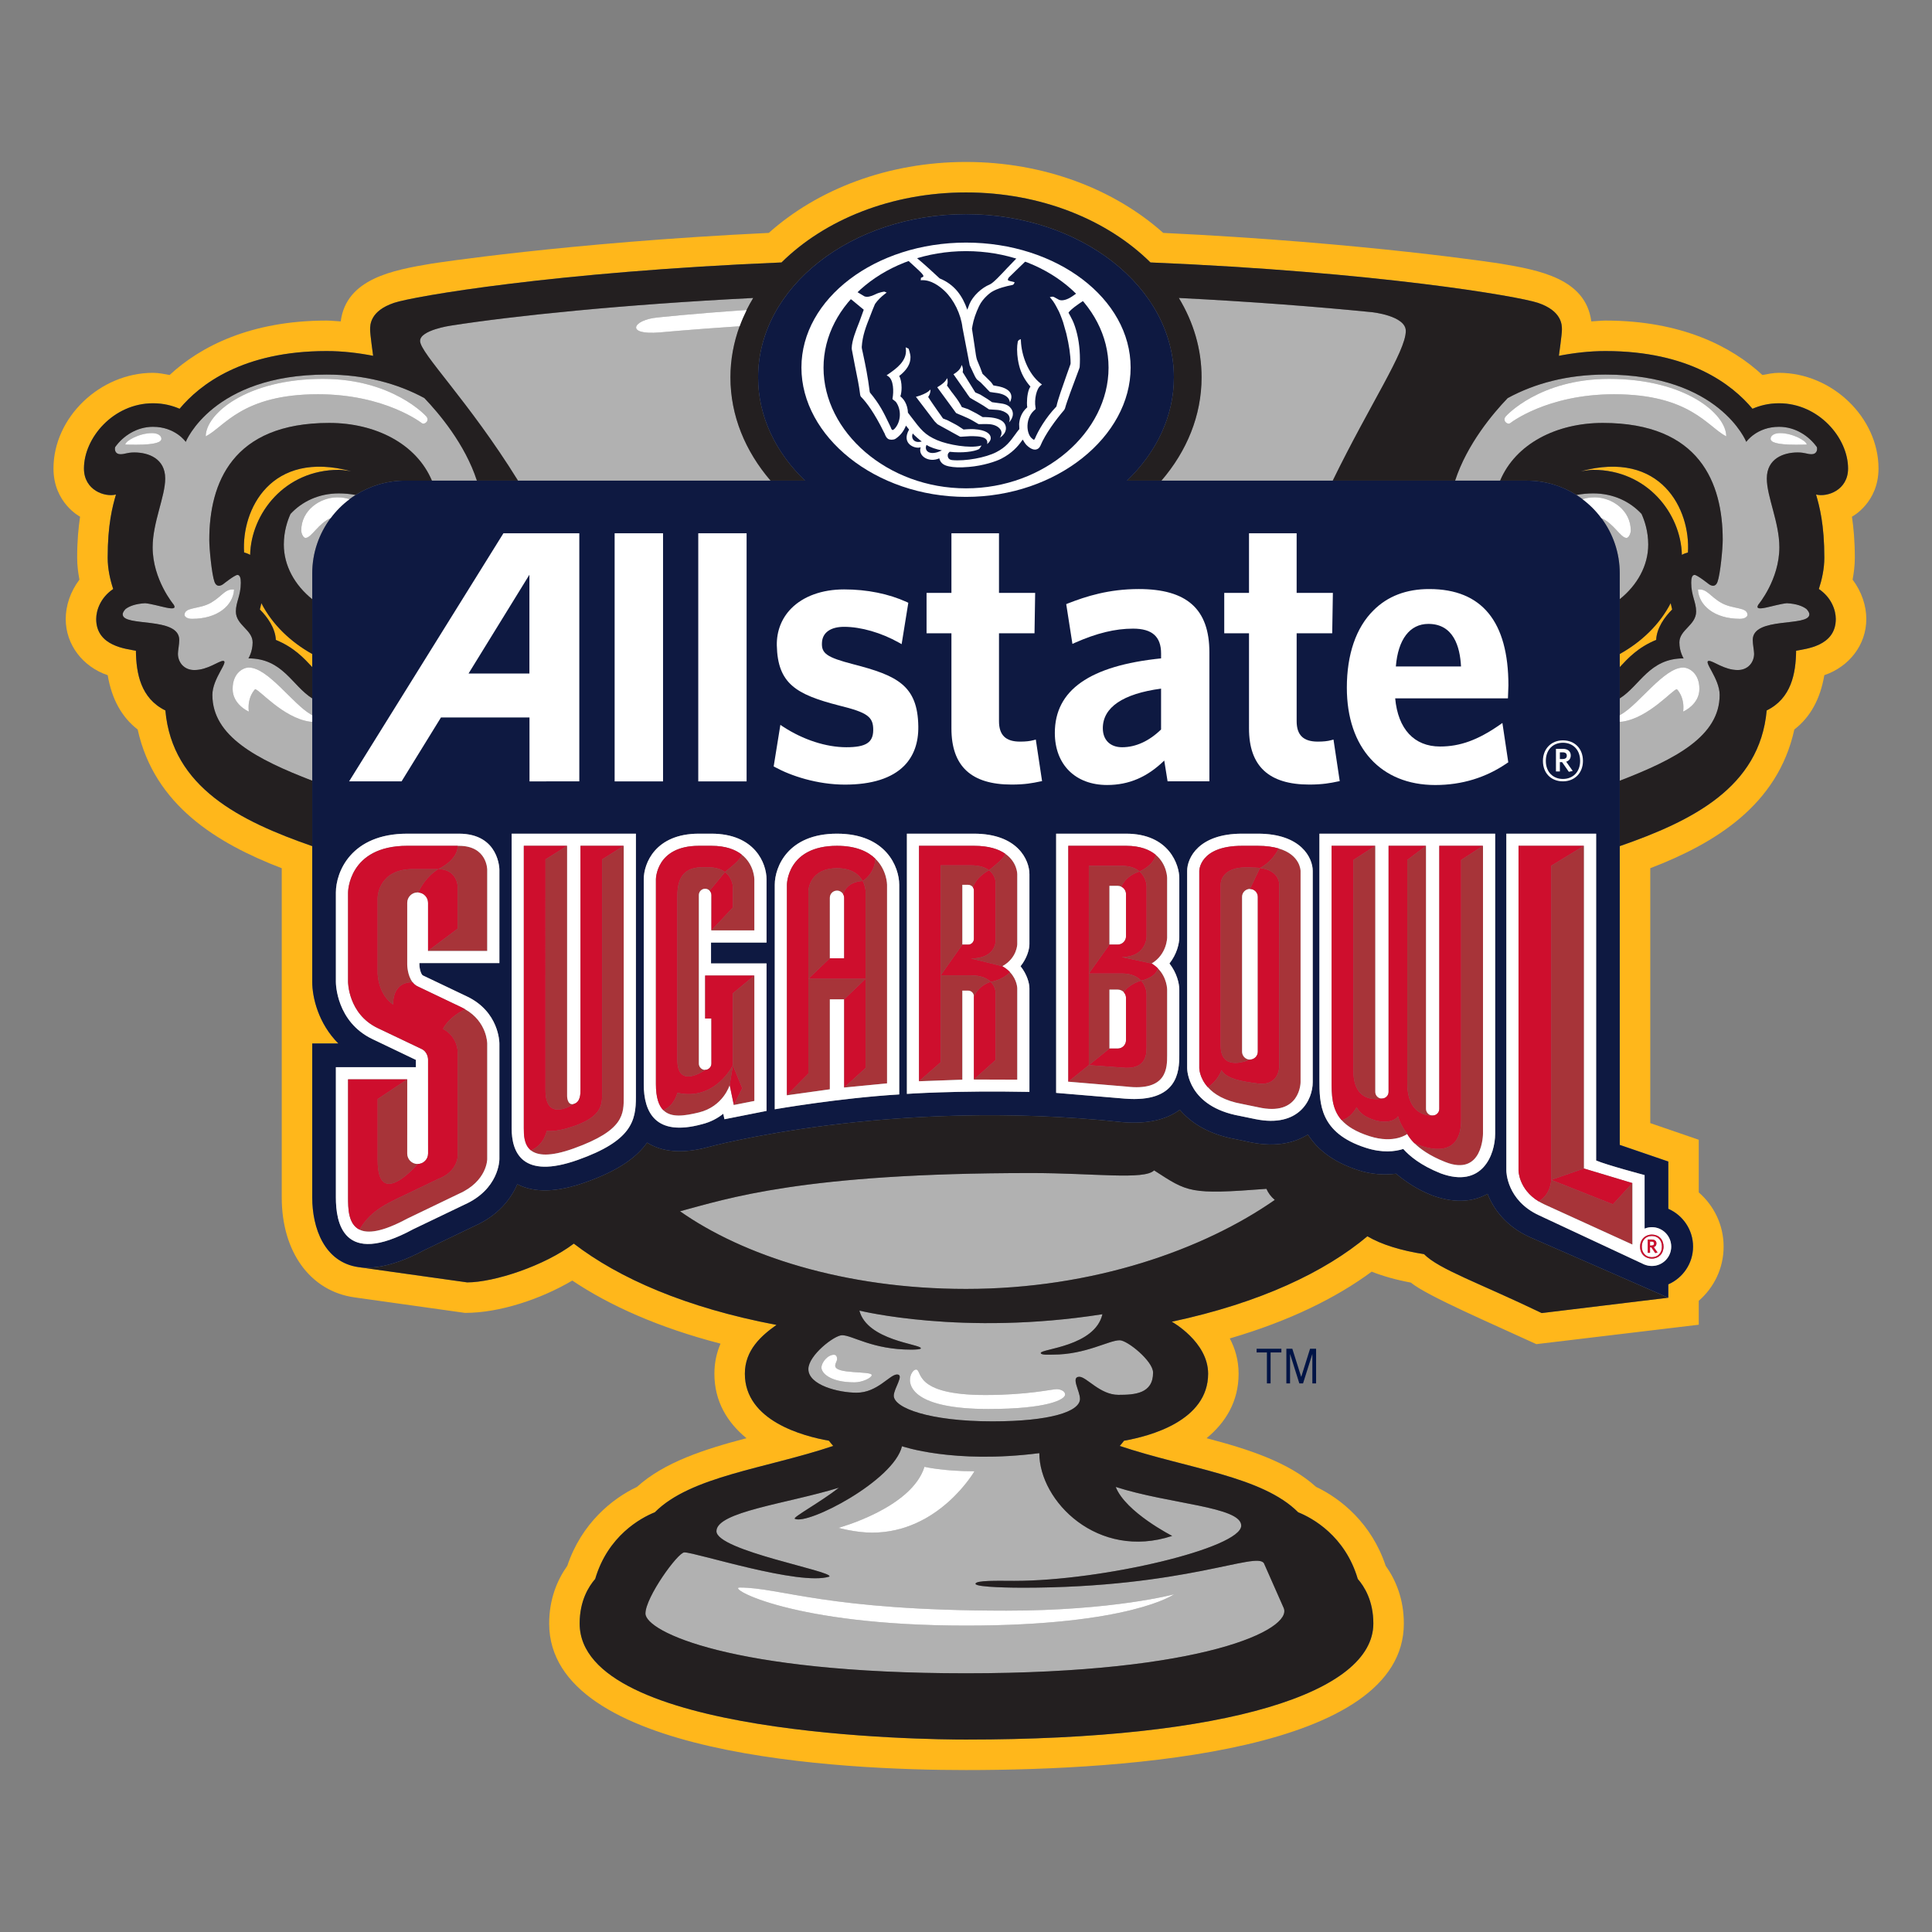
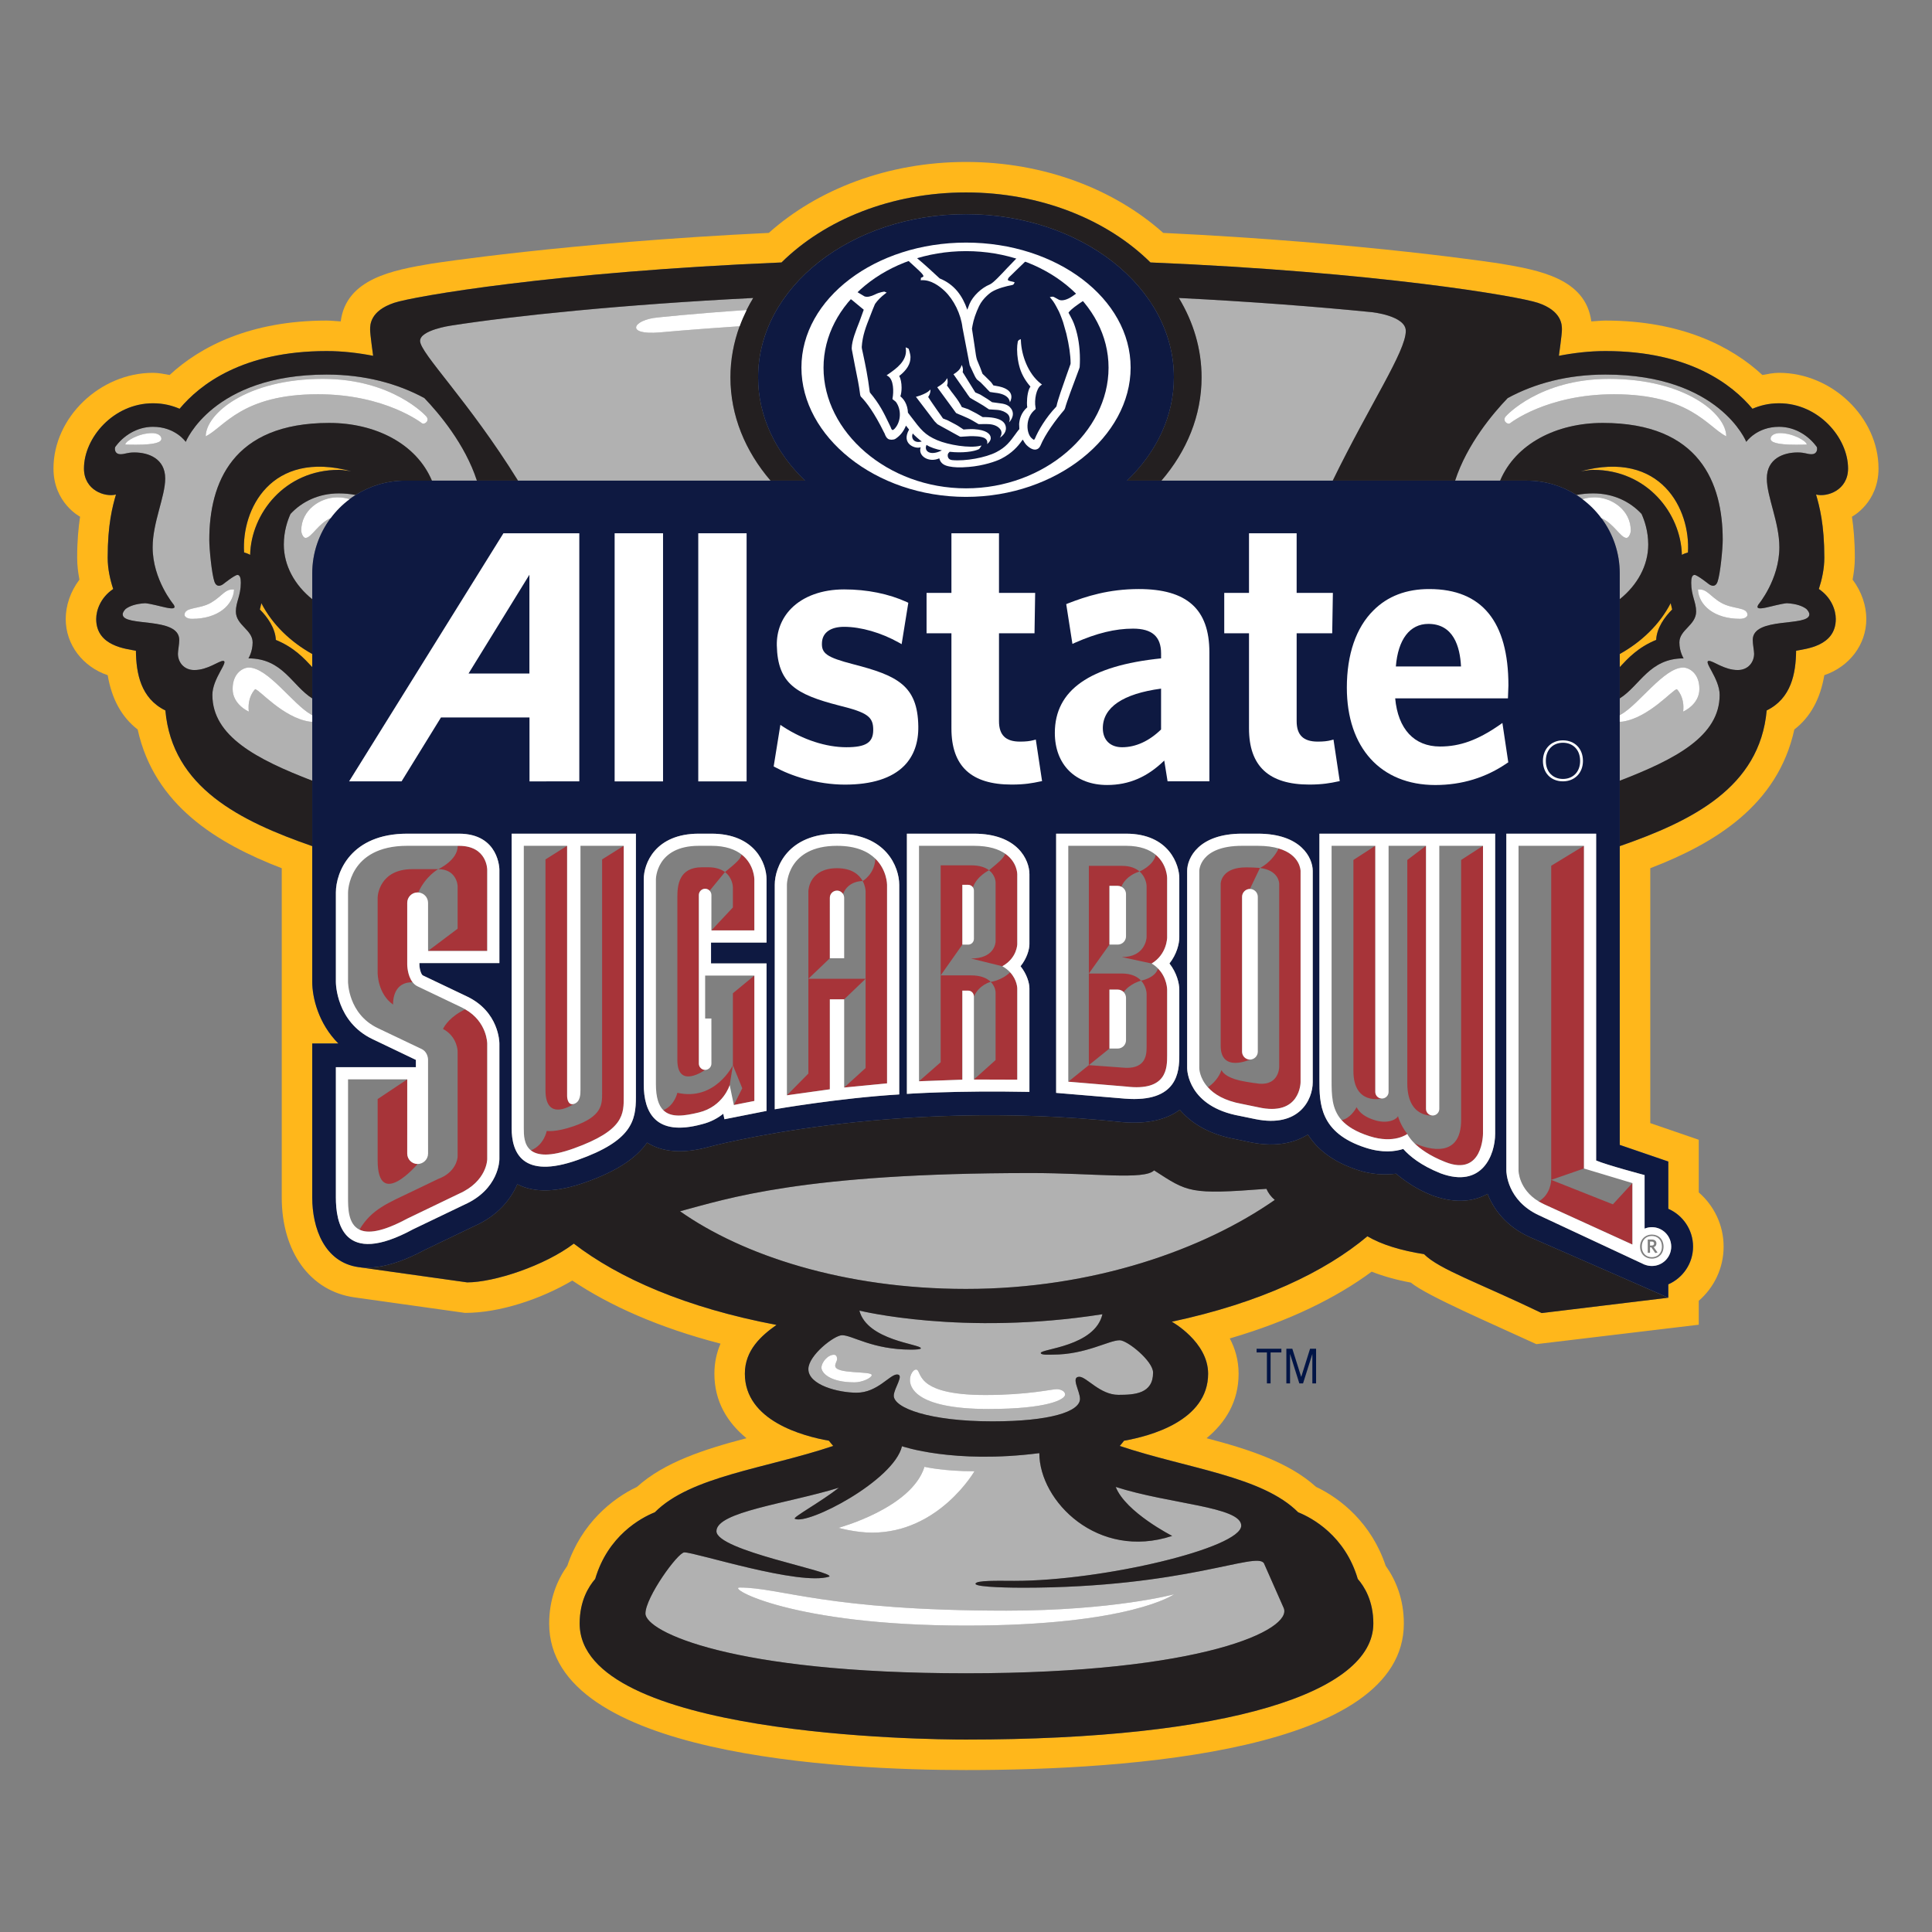
<svg xmlns="http://www.w3.org/2000/svg" xmlns:xlink="http://www.w3.org/1999/xlink" version="1.1" id="Layer_1" x="0px" y="0px" viewBox="0 0 200 200" style="enable-background:new 0 0 200 200;" xml:space="preserve">
  <rect x="0" y="0" width="200" height="200" fill="#808080" stroke="none" />
  <style type="text/css">
	.st0{fill:none;}
	.st1{fill:#B1B1B1;}
	.st2{fill:#FFB71B;}
	.st3{fill:#231F20;}
	.st4{fill:#0E1941;}
	.st5{fill:#A73439;}
	.st6{fill:#FFFFFF;}
	.st7{fill:#CE0E2D;}
	.st8{fill:#001446;}
</style>
  <g>
-     <polygon class="st0" points="167.766,132.177 158.299,128.034 167.766,132.177  " />
    <path class="st1" d="M33.805,38.777c-11.796,0-14.575,6.966-14.575,6.966s-1.075-1.558-3.394-1.558   c-1.672,0-3.089,0.942-3.918,2.106c-0.078,0.355,0.067,0.73,0.55,0.73c0.494,0,0.673-0.182,1.446-0.182   c1.444,0,3.19,0.627,3.19,2.697c0,1.882-1.301,4.545-1.301,7.119c0,3.353,2.179,5.938,2.179,5.938   c0.557,0.896-1.652-0.025-2.957-0.146c-0.995,0.056-1.626,0.301-2.018,0.595c-0.151,0.158-0.303,0.361-0.303,0.555   c0,1.339,5.854,0.19,5.854,2.651c0,0.447-0.137,1.124-0.137,1.427c0,0.874,0.614,1.689,1.694,1.689   c1.384,0,2.533-0.947,2.973-0.947c0.668,0-1.101,1.806-1.101,3.523c0,4.272,4.575,6.659,10.339,8.882v-6.112   c-0.079,0.01-0.165,0.01-0.275-0.006c-2.766-0.41-5.225-3.358-5.64-3.358c0,0-0.832,0.785-0.651,2.317c0,0-1.675-0.709-1.675-2.346   c0-1.635,1.079-2.212,1.675-2.212c1.989,0,4.572,3.813,6.444,4.863c0.045,0.023,0.083,0.052,0.121,0.076v-1.745   c-2.107-1.326-3.046-4.144-6.606-4.144c0,0,0.434-0.684,0.434-1.649c0-1.321-1.735-1.779-1.735-3.207   c0-0.979,0.512-1.631,0.512-2.974c0-0.442-0.075-0.809-0.35-0.809c-0.277,0-1.452,0.936-1.452,0.936s-0.646,0.541-0.925-0.226   c-0.279-0.771-0.536-3.419-0.536-4.335c0-5.863,2.36-12.109,12.416-12.109c4.79,0,9.027,2.158,10.63,5.975h4.658   c-1.227-3.778-3.932-6.974-5.436-8.544C41.139,39.696,37.736,38.777,33.805,38.777z M14.085,46.038   c-0.807,0-1.115-0.017-1.115-0.017c0-0.354,1.423-1.184,2.765-1.184c0.581,0,0.973,0.25,0.973,0.586   C16.708,45.76,16.14,46.038,14.085,46.038z M21.847,62.392c1.167-0.68,1.442-1.463,2.385-1.365   c-0.093,1.627-1.677,3.033-4.349,3.033c-0.528,0-0.776-0.234-0.776-0.409C19.107,62.812,20.643,63.094,21.847,62.392z    M43.678,43.813c0,0-3.783-3.001-10.762-3.001c-7.887,0-9.693,3.387-11.618,4.358c0-2.317,4.226-5.949,12.134-5.949   c7.214,0,10.662,3.849,10.662,3.849C44.529,43.508,43.993,43.996,43.678,43.813z M130.844,161.833   c-0.773-1.275-8.1,2.527-24.98,2.527c-0.645,0-4.878-0.021-4.878-0.404c0-0.385,2.429-0.305,4.004-0.305   c9.191,0,23.502-3.409,23.502-5.717c0-1.976-7.475-2.224-12.993-4.006c1.021,2.618,5.846,5.071,5.846,5.071   c-7.7,2.533-13.754-3.59-13.754-8.568c-8.908,1.138-14.218-0.717-14.218-0.717c-0.823,3.545-9.756,8.2-11.094,7.512   c-0.268-0.137,2.683-1.736,4.563-3.217c-5.364,1.648-12.676,2.489-12.676,4.501c0,2.016,12.232,4.154,11.685,4.701   c-3.083,0.983-13.823-2.508-15.005-2.508c-0.676,0-4.029,4.654-4.029,6.329c0,1.852,8.853,6.188,33.184,6.188   c24.652,0,33.835-4.551,32.887-6.758L130.844,161.833z M95.702,151.845c0,0,1.901,0.461,5.172,0.461c0,0-3.673,6.352-10.597,6.352   c-1.704,0-3.48-0.497-3.48-0.497S94.376,156.122,95.702,151.845z M100.002,168.28c-18.057,0-24.765-3.939-23.434-3.939   c4.28,0,8.931,2.392,27.609,2.392c11.075,0,17.364-1.692,17.364-1.692S117.013,168.28,100.002,168.28z M168.377,55.685   c-0.609,0-1.322-1.503-2.605-2.052c1.194,1.6,1.904,3.574,1.904,5.723v2.673c1.822-1.457,2.948-3.489,2.948-5.651   c0-1.381-0.38-2.49-0.691-3.177c-1.178-1.267-2.895-2.125-5.013-2.125c-0.585,0-1.166,0.057-1.728,0.162   c0.214,0.137,0.426,0.282,0.631,0.438c0.365-0.122,0.784-0.191,1.256-0.191c1.76,0,3.735,1.313,3.735,3.434   C168.814,55.217,168.602,55.685,168.377,55.685z M30.072,53.201c-0.312,0.688-0.692,1.796-0.692,3.177   c0,2.162,1.123,4.193,2.943,5.651v-2.673c0-2.148,0.714-4.123,1.905-5.723c-1.282,0.549-1.996,2.052-2.605,2.052   c-0.226,0-0.439-0.468-0.439-0.766c0-2.12,1.973-3.434,3.736-3.434c0.472,0,0.893,0.069,1.259,0.191   c0.203-0.155,0.415-0.3,0.632-0.438c-0.563-0.105-1.144-0.162-1.732-0.162C32.967,51.076,31.251,51.934,30.072,53.201z    M188.085,46.291c-0.83-1.164-2.246-2.106-3.921-2.106c-2.318,0-3.392,1.558-3.392,1.558s-2.778-6.966-14.574-6.966   c-3.934,0-7.336,0.919-10.124,2.435c-1.509,1.57-4.213,4.766-5.443,8.544h4.663c1.601-3.817,5.834-5.975,10.624-5.975   c10.059,0,12.418,6.246,12.418,12.109c0,0.916-0.255,3.564-0.537,4.335c-0.277,0.767-0.922,0.226-0.922,0.226   s-1.178-0.936-1.452-0.936c-0.279,0-0.351,0.368-0.351,0.809c0,1.343,0.51,1.995,0.51,2.974c0,1.428-1.733,1.885-1.733,3.207   c0,0.965,0.437,1.649,0.437,1.649c-3.561,0-4.507,2.818-6.611,4.144v1.745c0.042-0.025,0.076-0.054,0.119-0.076   c1.878-1.049,4.459-4.863,6.446-4.863c0.597,0,1.679,0.577,1.679,2.212c0,1.636-1.679,2.346-1.679,2.346   c0.183-1.532-0.65-2.317-0.65-2.317c-0.414,0-2.869,2.948-5.637,3.358c-0.111,0.016-0.197,0.016-0.278,0.006v6.112   c5.764-2.222,10.341-4.609,10.341-8.882c0-1.716-1.767-3.523-1.1-3.523c0.443,0,1.588,0.947,2.97,0.947   c1.084,0,1.697-0.815,1.697-1.689c0-0.303-0.141-0.98-0.141-1.427c0-2.461,5.859-1.312,5.859-2.651   c0-0.194-0.154-0.397-0.306-0.555c-0.391-0.293-1.02-0.539-2.017-0.595c-1.309,0.121-3.512,1.043-2.957,0.146   c0,0,2.177-2.585,2.177-5.938c0-2.574-1.299-5.237-1.299-7.119c0-2.07,1.742-2.697,3.186-2.697c0.775,0,0.956,0.182,1.45,0.182   C188.014,47.021,188.161,46.643,188.085,46.291z M167.085,40.812c-6.978,0-10.761,3.001-10.761,3.001   c-0.315,0.182-0.848-0.305-0.418-0.743c0,0,3.445-3.849,10.662-3.849c7.908,0,12.132,3.632,12.132,5.949   C176.779,44.199,174.972,40.812,167.085,40.812z M180.12,64.061c-2.672,0-4.261-1.406-4.35-3.033   c0.942-0.098,1.215,0.685,2.391,1.365c1.2,0.702,2.733,0.42,2.733,1.26C180.894,63.826,180.649,64.061,180.12,64.061z    M185.913,46.038c-2.054,0-2.622-0.278-2.622-0.615c0-0.336,0.395-0.586,0.974-0.586c1.34,0,2.768,0.83,2.768,1.184   C187.034,46.02,186.723,46.038,185.913,46.038z M75.615,39.067c0-1.838,0.338-3.611,0.95-5.294   c-4.998,0.333-8.257,0.636-8.257,0.636c-3.671,0.316-2.779-1.313-0.251-1.541c0,0,3.488-0.388,9.232-0.777   c0.213-0.42,0.437-0.836,0.685-1.242c-13.483,0.677-24.819,1.845-31.321,2.865c0,0-3.165,0.458-3.165,1.579   c0,1.275,4.999,6.176,10.136,14.465h26.144C77.148,46.705,75.615,43.025,75.615,39.067z M141.997,32.317   c-5.691-0.567-12.5-1.093-19.964-1.468c1.507,2.49,2.352,5.277,2.352,8.218c0,3.958-1.529,7.638-4.154,10.691h17.732   c3.892-7.974,7.562-13.365,7.562-15.496C145.526,32.674,141.997,32.317,141.997,32.317z M100.002,133.429   c13.233,0,24.639-4.105,31.965-9.214c-0.414-0.345-0.689-0.738-0.867-1.147c-7.989,0.614-8.122,0.353-11.628-1.911   c-1.015,1.016-6.223,0.276-12.713,0.276c-23.706,0-31.423,2.647-36.361,3.956C76.833,129.93,87.347,133.429,100.002,133.429z    M111.733,142.523c0.749,0,2.134,1.871,4.044,1.871c1.69,0,3.59-0.118,3.59-2.304c0-1.189-2.656-3.346-3.456-3.346   c-1.132,0-3.51,1.486-6.915,1.486c-0.363,0-1.256,0.067-1.256-0.171c0-0.431,5.604-0.663,6.384-4.01   c-14.491,2.275-25.159-0.377-25.159-0.377c0.801,3.104,6.365,3.466,6.365,3.901c0,0.112-0.51,0.141-1.006,0.141   c-4.024,0-6.089-1.492-7.15-1.492c-0.805,0-3.49,2.087-3.49,3.505c0,1.662,3.129,2.445,4.992,2.445   c2.158,0,3.425-1.887,4.185-1.887c0.798,0-0.335,1.439-0.335,2.199c0,1.26,3.679,2.653,10.211,2.653   c5.95,0,9.063-1.002,9.063-2.329C111.799,144,110.818,142.523,111.733,142.523z M88.468,143.1c-2.616,0-3.432-1.016-3.432-1.528   c0-0.507,0.621-1.33,1.3-1.33c0.136,0,0.316,0.09,0.316,0.442c0,0.227-0.193,0.427-0.193,0.701c0,0.901,3.78,0.513,3.78,0.959   C90.239,142.637,89.26,143.1,88.468,143.1z M102.329,145.858c-7.803,0-8.128-2.414-8.128-2.998c0-0.591,0.353-1.084,0.619-1.084   c0.709,0-0.411,2.634,7.18,2.634c4.42,0,6.873-0.604,7.389-0.604c0.386,0,0.871,0.198,0.871,0.553   C110.259,144.888,108.391,145.858,102.329,145.858z" />
    <path class="st2" d="M192.011,57.733c0-1.749-0.132-3.103-0.298-4.245c0,0,2.75-1.423,2.75-4.989c0-5.278-4.811-9.904-10.3-9.904   c-0.621,0-1.163,0.127-1.722,0.225c-3.179-2.955-8.401-5.635-16.244-5.635c-0.498,0-0.975,0.067-1.467,0.086   c-0.578-4.44-5.422-5.308-9.412-5.981c0,0-13.958-2.179-34.903-3.18c-5.044-4.508-12.329-7.344-20.414-7.344   c-8.086,0-15.373,2.836-20.415,7.344c-20.948,1.001-34.906,3.18-34.906,3.18c-3.987,0.673-8.832,1.541-9.409,5.981   c-0.492-0.019-0.97-0.086-1.466-0.086c-7.845,0-13.069,2.68-16.246,5.635c-0.562-0.097-1.102-0.225-1.723-0.225   c-5.49,0-10.3,4.625-10.3,9.904c0,3.566,2.754,4.989,2.754,4.989c-0.17,1.142-0.302,2.497-0.302,4.245   c0,0.788,0.096,1.544,0.235,2.269c-0.94,1.246-1.419,2.693-1.419,4.082c0,2.666,1.779,4.945,4.345,5.813   c0.42,2.474,1.456,4.35,3.103,5.619c1.725,7.851,8.24,11.795,14.914,14.363v34.079c0,5.643,2.954,9.7,7.52,10.344l11.452,1.608   c3.564,0,7.822-1.41,11.107-3.348c3.858,2.586,8.908,4.861,15.343,6.531c-0.39,0.909-0.634,1.934-0.634,3.114   c0,2.885,1.35,5.056,3.321,6.676c-4.344,1.134-8.534,2.495-11.332,5.037c-2.555,1.204-5.75,3.779-7.215,8.17   c-1.045,1.469-1.878,3.455-1.878,5.976c0,13.69,30.177,15.169,43.152,15.169c16.927,0,45.323-1.969,45.323-15.169   c0-2.523-0.831-4.507-1.88-5.976c-1.461-4.398-4.656-6.967-7.21-8.17c-2.798-2.542-6.993-3.903-11.331-5.037   c1.964-1.62,3.316-3.792,3.316-6.676c0-1.427-0.37-2.62-0.913-3.653c6.231-1.822,11.056-4.229,14.688-6.912   c1.185,0.467,2.538,0.848,4.059,1.132c1.635,1.359,8.407,4.255,12.989,6.371l16.812-2.011v-2.477   c1.573-1.361,2.573-3.369,2.573-5.608c0-2.241-1.001-4.246-2.573-5.612v-5.448l-5.019-1.725V89.878   c6.675-2.568,13.191-6.512,14.913-14.363c1.649-1.269,2.685-3.145,3.104-5.623c2.566-0.867,4.347-3.142,4.347-5.808   c0-1.385-0.482-2.835-1.42-4.082C191.915,59.277,192.011,58.521,192.011,57.733z M187.998,51.194   c0.359,1.242,0.856,3.09,0.856,6.539c0,1.157-0.253,2.28-0.567,3.241c1.321,0.896,1.753,2.212,1.753,3.109   c0,2.86-3.21,3.085-4.107,3.284c-0.028,2.352-0.498,4.929-3.047,6.18c-0.715,7.97-7.724,11.444-15.21,14.046v30.927l5.025,1.721   v4.894c1.508,0.661,2.563,2.165,2.563,3.914c0,1.744-1.055,3.249-2.563,3.907v1.382l-13.102,1.589   c-6.543-3.146-10.599-4.511-12.182-6.098c-2.375-0.368-4.429-1-5.862-1.85c-4.379,3.676-11.057,6.883-20.25,8.844   c0,0,3.761,2.079,3.761,5.382c0,4.873-6.017,6.466-8.704,6.937c-0.133,0.181-0.271,0.339-0.443,0.541   c7.012,2.352,14.743,3.127,18.469,6.868c1.455,0.581,4.862,2.439,6.17,6.902c0.683,0.785,1.612,2.26,1.612,4.612   c0,7.123-14.973,12.013-42.168,12.013c-4.093,0-39.993-0.337-39.993-12.013c0-2.352,0.927-3.827,1.608-4.612   c1.311-4.463,4.717-6.321,6.172-6.902c3.726-3.741,11.459-4.515,18.468-6.868c-0.168-0.202-0.313-0.36-0.443-0.541   c-2.687-0.471-8.704-2.064-8.704-6.937c0-2.445,1.707-3.943,3.275-5.05c-9.409-1.782-16.327-4.842-20.982-8.417   c-3.036,2.302-8.256,4.013-11.041,4.013l-11.241-1.578c-3.543-0.499-4.796-4.046-4.796-7.217v-15.935h2.703   c-2.075-2.07-2.703-4.78-2.703-6.37V87.593c-7.482-2.602-14.494-6.076-15.205-14.046c-2.553-1.251-3.021-3.828-3.051-6.18   c-0.894-0.199-4.11-0.424-4.11-3.284c0-0.897,0.437-2.213,1.759-3.109c-0.317-0.961-0.571-2.084-0.571-3.241   c0-3.449,0.499-5.297,0.857-6.539c-1.132,0.293-3.312-0.431-3.312-2.695c0-3.184,3.056-6.751,7.146-6.751   c1.097,0,1.996,0.243,2.753,0.568c2.095-2.509,6.538-5.974,15.215-5.974c1.673,0,3.269,0.194,4.822,0.492   c0,0-0.313-2.227-0.313-2.706c0-0.48-0.012-1.939,2.484-2.777c2.002-0.672,16.606-3.203,40.104-4.181   c4.469-4.415,11.359-7.248,19.099-7.248c7.738,0,14.631,2.833,19.093,7.248c23.501,0.978,38.106,3.509,40.109,4.181   c2.492,0.838,2.486,2.297,2.486,2.777c0,0.48-0.316,2.706-0.316,2.706c1.55-0.298,3.149-0.492,4.824-0.492   c8.675,0,13.119,3.465,15.217,5.974c0.754-0.325,1.654-0.568,2.749-0.568c4.087,0,7.147,3.568,7.147,6.751   C191.311,50.763,189.133,51.487,187.998,51.194z M25.268,57.192c0.206,0.054,0.415,0.128,0.627,0.248   c0.097-4.268,3.581-8.801,9.186-8.801c0.441,0,0.849,0.102,1.275,0.146C28.051,46.54,24.986,52.751,25.268,57.192z M167.676,67.703   v1.357c0.85-0.909,1.879-2.042,3.772-2.817c0.048-1.223,0.877-2.379,1.654-3.149l-0.154-0.655   C171.802,64.662,169.913,66.458,167.676,67.703z M163.648,48.785c0.426-0.044,0.834-0.146,1.272-0.146   c5.605,0,9.089,4.533,9.188,8.801c0.209-0.12,0.423-0.194,0.628-0.248C175.017,52.751,171.948,46.54,163.648,48.785z    M27.056,62.439l-0.154,0.655c0.773,0.77,1.602,1.926,1.652,3.149c1.891,0.775,2.923,1.908,3.77,2.817v-1.357   C30.091,66.458,28.198,64.662,27.056,62.439z" />
    <path class="st3" d="M184.164,41.747c-1.095,0-1.995,0.243-2.749,0.568c-2.098-2.509-6.542-5.974-15.217-5.974   c-1.675,0-3.274,0.194-4.824,0.492c0,0,0.316-2.227,0.316-2.706c0-0.48,0.006-1.939-2.486-2.777   c-2.003-0.672-16.608-3.203-40.109-4.181c-4.462-4.415-11.355-7.248-19.093-7.248c-7.74,0-14.63,2.833-19.099,7.248   c-23.498,0.978-38.102,3.509-40.104,4.181c-2.496,0.838-2.484,2.297-2.484,2.777c0,0.48,0.313,2.706,0.313,2.706   c-1.553-0.298-3.149-0.492-4.822-0.492c-8.677,0-13.12,3.465-15.215,5.974c-0.757-0.325-1.656-0.568-2.753-0.568   c-4.09,0-7.146,3.568-7.146,6.751c0,2.265,2.179,2.989,3.312,2.695c-0.358,1.242-0.857,3.09-0.857,6.539   c0,1.157,0.254,2.28,0.571,3.241c-1.322,0.896-1.759,2.212-1.759,3.109c0,2.86,3.216,3.085,4.11,3.284   c0.03,2.352,0.498,4.929,3.051,6.18c0.711,7.97,7.723,11.444,15.205,14.046v-6.772c-5.764-2.222-10.339-4.609-10.339-8.882   c0-1.716,1.769-3.523,1.101-3.523c-0.44,0-1.589,0.947-2.973,0.947c-1.08,0-1.694-0.815-1.694-1.689   c0-0.303,0.137-0.98,0.137-1.427c0-2.461-5.854-1.312-5.854-2.651c0-0.194,0.152-0.397,0.303-0.555   c0.392-0.293,1.023-0.539,2.018-0.595c1.306,0.121,3.514,1.043,2.957,0.146c0,0-2.179-2.585-2.179-5.938   c0-2.574,1.301-5.237,1.301-7.119c0-2.07-1.746-2.697-3.19-2.697c-0.772,0-0.952,0.182-1.446,0.182c-0.482,0-0.628-0.374-0.55-0.73   c0.829-1.164,2.247-2.106,3.918-2.106c2.319,0,3.394,1.558,3.394,1.558s2.779-6.966,14.575-6.966c3.931,0,7.333,0.919,10.128,2.435   c1.504,1.57,4.209,4.766,5.436,8.544h4.255c-5.137-8.289-10.136-13.19-10.136-14.465c0-1.12,3.165-1.579,3.165-1.579   c6.502-1.02,17.838-2.188,31.321-2.865c-0.248,0.407-0.472,0.822-0.685,1.242c-0.27,0.552-0.516,1.113-0.724,1.682   c-0.612,1.682-0.95,3.456-0.95,5.294c0,3.958,1.532,7.638,4.154,10.691h3.57c-3.037-2.913-4.859-6.636-4.859-10.691   c0-9.332,9.637-16.894,21.523-16.894c11.884,0,21.519,7.562,21.519,16.894c0,4.054-1.822,7.777-4.857,10.691h3.569   c2.625-3.053,4.154-6.732,4.154-10.691c0-2.941-0.846-5.728-2.352-8.218c7.464,0.375,14.273,0.901,19.964,1.468   c0,0,3.529,0.358,3.529,1.945c0,2.131-3.671,7.522-7.562,15.496h12.667c1.231-3.778,3.935-6.974,5.443-8.544   c2.788-1.517,6.19-2.435,10.124-2.435c11.797,0,14.574,6.966,14.574,6.966s1.074-1.558,3.392-1.558   c1.675,0,3.091,0.942,3.921,2.106c0.076,0.351-0.07,0.73-0.551,0.73c-0.493,0-0.674-0.182-1.45-0.182   c-1.443,0-3.186,0.627-3.186,2.697c0,1.882,1.299,4.545,1.299,7.119c0,3.353-2.177,5.938-2.177,5.938   c-0.554,0.896,1.649-0.025,2.957-0.146c0.996,0.056,1.625,0.301,2.017,0.595c0.153,0.158,0.306,0.361,0.306,0.555   c0,1.339-5.859,0.19-5.859,2.651c0,0.447,0.141,1.124,0.141,1.427c0,0.874-0.613,1.689-1.697,1.689   c-1.382,0-2.527-0.947-2.97-0.947c-0.667,0,1.1,1.806,1.1,3.523c0,4.272-4.576,6.659-10.341,8.882v6.772   c7.486-2.602,14.494-6.076,15.21-14.046c2.549-1.251,3.018-3.828,3.047-6.18c0.897-0.199,4.107-0.424,4.107-3.284   c0-0.897-0.431-2.213-1.753-3.109c0.314-0.961,0.567-2.084,0.567-3.241c0-3.449-0.498-5.297-0.856-6.539   c1.135,0.293,3.313-0.431,3.313-2.695C191.311,45.315,188.251,41.747,184.164,41.747z" />
    <path class="st3" d="M167.766,132.177l-9.468-4.143c-2.401-1.105-3.691-2.866-4.308-4.45c-1.205,0.68-3.086,1.136-5.759,0.154   c-1.493-0.596-2.681-1.374-3.704-2.237c-1.245,0.143-2.538,0.082-3.895-0.356c-2.742-0.882-4.32-2.241-5.236-3.705   c-1.219,0.772-3.127,1.38-5.933,0.812l-1.546-0.324c-2.818-0.505-4.638-1.698-5.783-3.045c-1.422,1.048-3.389,1.483-5.88,1.288   c-24.179-2.58-42.973,2.582-42.973,2.582c-2.589,0.694-4.697,0.53-6.296-0.469c-1.092,1.553-3.019,2.916-6.343,4.095   c-2.975,1.063-5.307,1.126-7.088,0.211c-0.678,1.557-2.015,3.261-4.441,4.328l-5.19,2.493c-1.854,0.995-3.439,1.536-4.79,1.734   c-0.742,0.105-1.407,0.111-2.014,0.029l11.241,1.578c2.785,0,8.005-1.711,11.041-4.013c4.655,3.575,11.573,6.634,20.982,8.417   c-1.568,1.107-3.275,2.605-3.275,5.05c0,4.873,6.017,6.466,8.704,6.937c0.13,0.181,0.275,0.339,0.443,0.541   c-7.01,2.352-14.743,3.127-18.468,6.868c-1.455,0.581-4.862,2.439-6.172,6.902c-0.681,0.785-1.608,2.26-1.608,4.612   c0,11.676,35.901,12.013,39.993,12.013c27.195,0,42.168-4.89,42.168-12.013c0-2.352-0.929-3.827-1.612-4.612   c-1.309-4.463-4.715-6.321-6.17-6.902c-3.726-3.741-11.457-4.515-18.469-6.868c0.172-0.202,0.31-0.36,0.443-0.541   c2.687-0.471,8.704-2.064,8.704-6.937c0-3.303-3.761-5.382-3.761-5.382c9.193-1.961,15.871-5.168,20.25-8.844   c1.433,0.85,3.487,1.481,5.862,1.85c1.583,1.586,5.639,2.952,12.182,6.098l13.102-1.589L167.766,132.177L167.766,132.177z    M128.492,157.934c0,2.308-14.311,5.717-23.502,5.717c-1.575,0-4.004-0.08-4.004,0.305c0,0.383,4.234,0.404,4.878,0.404   c16.88,0,24.207-3.802,24.98-2.527l2.044,4.627c0.948,2.207-8.235,6.758-32.887,6.758c-24.331,0-33.184-4.337-33.184-6.188   c0-1.675,3.352-6.329,4.029-6.329c1.183,0,11.923,3.491,15.005,2.508c0.547-0.547-11.685-2.685-11.685-4.701   c0-2.011,7.312-2.853,12.676-4.501c-1.881,1.481-4.831,3.08-4.563,3.217c1.338,0.688,10.271-3.966,11.094-7.512   c0,0,5.31,1.856,14.218,0.717c0,4.978,6.054,11.101,13.754,8.568c0,0-4.826-2.453-5.846-5.071   C121.017,155.71,128.492,155.958,128.492,157.934z M115.777,144.394c-1.911,0-3.295-1.871-4.044-1.871   c-0.915,0,0.066,1.477,0.066,2.285c0,1.328-3.112,2.329-9.063,2.329c-6.532,0-10.211-1.393-10.211-2.653   c0-0.76,1.132-2.199,0.335-2.199c-0.76,0-2.027,1.887-4.185,1.887c-1.863,0-4.992-0.783-4.992-2.445   c0-1.418,2.685-3.505,3.49-3.505c1.062,0,3.127,1.492,7.15,1.492c0.496,0,1.006-0.029,1.006-0.141c0-0.436-5.564-0.798-6.365-3.901   c0,0,10.668,2.651,25.159,0.377c-0.78,3.348-6.384,3.579-6.384,4.01c0,0.238,0.893,0.171,1.256,0.171   c3.406,0,5.783-1.486,6.915-1.486c0.8,0,3.456,2.157,3.456,3.346C119.367,144.276,117.467,144.394,115.777,144.394z    M100.002,133.429c-12.654,0-23.169-3.499-29.604-8.04c4.938-1.309,12.654-3.956,36.361-3.956c6.49,0,11.698,0.741,12.713-0.276   c3.507,2.264,3.639,2.525,11.628,1.911c0.178,0.408,0.452,0.802,0.867,1.147C124.641,129.324,113.234,133.429,100.002,133.429z" />
    <path class="st3" d="M34.082,43.782c-10.056,0-12.416,6.246-12.416,12.109c0,0.916,0.257,3.564,0.536,4.335   c0.279,0.767,0.925,0.226,0.925,0.226s1.175-0.936,1.452-0.936c0.275,0,0.35,0.368,0.35,0.809c0,1.343-0.512,1.995-0.512,2.974   c0,1.428,1.735,1.885,1.735,3.207c0,0.965-0.434,1.649-0.434,1.649c3.561,0,4.5,2.818,6.606,4.144V69.06   c-0.846-0.909-1.879-2.042-3.77-2.817c-0.051-1.223-0.88-2.379-1.652-3.149l0.154-0.655c1.142,2.224,3.035,4.019,5.268,5.265   v-5.674c-1.821-1.457-2.943-3.489-2.943-5.651c0-1.381,0.38-2.49,0.692-3.177c1.179-1.267,2.895-2.125,5.008-2.125   c0.588,0,1.169,0.057,1.732,0.162c1.481-0.933,3.228-1.481,5.107-1.481h2.792C43.108,45.94,38.871,43.782,34.082,43.782z    M35.081,48.639c-5.604,0-9.088,4.533-9.186,8.801c-0.212-0.12-0.421-0.194-0.627-0.248c-0.282-4.44,2.783-10.652,11.088-8.407   C35.93,48.741,35.522,48.639,35.081,48.639z" />
    <path class="st3" d="M174.287,68.155c0,0-0.437-0.684-0.437-1.649c0-1.321,1.733-1.779,1.733-3.207c0-0.979-0.51-1.631-0.51-2.974   c0-0.442,0.073-0.809,0.351-0.809c0.274,0,1.452,0.936,1.452,0.936s0.645,0.541,0.922-0.226c0.282-0.771,0.537-3.419,0.537-4.335   c0-5.863-2.359-12.109-12.418-12.109c-4.79,0-9.023,2.158-10.624,5.975h2.789c1.883,0,3.626,0.548,5.11,1.481   c0.562-0.105,1.143-0.162,1.728-0.162c2.118,0,3.835,0.858,5.013,2.125c0.311,0.688,0.691,1.796,0.691,3.177   c0,2.162-1.126,4.193-2.948,5.651v5.674c2.237-1.246,4.126-3.041,5.272-5.265l0.154,0.655c-0.776,0.77-1.605,1.926-1.654,3.149   c-1.893,0.775-2.922,1.908-3.772,2.817v3.239C169.78,70.973,170.726,68.155,174.287,68.155z M164.919,48.639   c-0.438,0-0.846,0.102-1.272,0.146c8.301-2.245,11.37,3.966,11.088,8.407c-0.205,0.054-0.419,0.128-0.628,0.248   C174.008,53.172,170.525,48.639,164.919,48.639z" />
    <path class="st4" d="M172.701,125.135v-4.894l-5.025-1.721V59.356c0-2.148-0.71-4.123-1.904-5.723   c-0.549-0.745-1.209-1.402-1.948-1.957c-0.205-0.155-0.418-0.3-0.631-0.438c-1.483-0.933-3.227-1.481-5.11-1.481h-41.419   c3.035-2.913,4.857-6.636,4.857-10.691c0-9.332-9.635-16.894-21.519-16.894c-11.886,0-21.523,7.562-21.523,16.894   c0,4.054,1.823,7.777,4.859,10.691H41.919c-1.879,0-3.625,0.548-5.107,1.481c-0.217,0.137-0.429,0.282-0.632,0.438   c-0.744,0.555-1.4,1.213-1.952,1.957c-1.192,1.6-1.905,3.574-1.905,5.723v42.296c0,1.591,0.628,4.3,2.703,6.37h-2.703v15.935   c0,3.171,1.253,6.718,4.796,7.217c0.607,0.082,1.272,0.076,2.014-0.029c1.351-0.198,2.935-0.739,4.79-1.734l5.19-2.493   c2.427-1.067,3.764-2.771,4.441-4.328c1.782,0.915,4.113,0.852,7.088-0.211c3.324-1.178,5.251-2.542,6.343-4.095   c1.599,0.999,3.707,1.163,6.296,0.469c0,0,18.794-5.161,42.973-2.582c2.491,0.196,4.458-0.24,5.88-1.288   c1.145,1.347,2.965,2.54,5.783,3.045l1.546,0.324c2.806,0.568,4.713-0.04,5.933-0.812c0.916,1.464,2.495,2.824,5.236,3.705   c1.357,0.438,2.65,0.499,3.895,0.356c1.024,0.863,2.211,1.641,3.704,2.237c2.673,0.983,4.554,0.526,5.759-0.154   c0.618,1.584,1.907,3.345,4.308,4.45l9.468,4.143l4.934,2.161v-1.382c1.508-0.659,2.563-2.163,2.563-3.907   C175.263,127.3,174.208,125.795,172.701,125.135z M51.697,99.699c0,0-7.916,0-8.28,0c0,0.01,0,0.137,0,0.137   c0.003,0.482,0.189,1.059,0.358,1.141l4.568,2.178c3.319,1.581,3.354,4.737,3.354,4.876v11.966c0,0.126-0.042,3.122-3.644,4.72   c0,0-5.293,2.54-5.294,2.54c-7.286,3.952-7.989-0.745-7.989-3.299v-13.481c0,0,7.916,0,8.283,0v-0.757l-4.503-2.155   c-3.73-1.789-3.78-5.738-3.78-5.912v-9.271c0.006-2.104,1.558-6.079,7.389-6.079h5.348c4.191,0,4.191,3.728,4.191,3.728   C51.697,90.033,51.697,99.699,51.697,99.699z M65.829,113.558c0.002,2.464-0.431,4.534-6.007,6.514   c-5.786,2.056-6.856-0.8-6.856-3.276V86.302h12.863V113.558z M79.351,97.574h-5.746v2.158c0.943,0,5.746,0,5.746,0v15.269   l-4.357,0.863c0,0-0.062-0.286-0.122-0.57c-0.573,0.457-1.287,0.861-2.226,1.09c-4.798,1.3-6.006-1.239-6.006-4.158V91.023   c0-1.633,1.192-4.721,5.706-4.721h1.297c4.517,0,5.708,3.088,5.708,4.721V97.574z M93.088,113.295   c-6.202,0.372-12.886,1.538-12.886,1.538V91.581c0.002-1.824,1.35-5.279,6.441-5.279c5.092,0,6.442,3.455,6.444,5.283V113.295z    M106.565,97.731c0,0.545-0.25,1.459-0.918,2.293c0.668,0.837,0.918,1.749,0.918,2.298v10.71   c-7.644-0.152-12.684,0.206-12.684,0.206V86.302h6.939c4.545,0,5.744,2.736,5.744,4.182V97.731z M122.081,97.043   c0,0.646-0.261,1.737-1.019,2.695c0.759,0.967,1.019,2.061,1.019,2.705v6.779c0,1.704-0.154,4.94-5.622,4.509l-7.128-0.597V86.302   h7.233c4.528,0,5.517,3.311,5.517,4.585V97.043z M135.894,112.024c0,1.824-1.415,4.751-5.937,3.827c0,0-1.635-0.337-1.604-0.33   c-5.399-0.972-5.46-4.783-5.46-4.945V90.155c0-1.332,1.187-3.853,5.686-3.853h1.63c4.497,0,5.685,2.521,5.685,3.853V112.024z    M154.779,117.351c0,2.22-1.359,5.694-5.641,4.114c-2.065-0.825-3.225-1.795-3.872-2.525c-0.861,0.271-2.147,0.436-3.883-0.124   c-4.796-1.54-4.796-4.604-4.796-7.062V86.302h18.192V117.351z M170.998,131.054c-0.267,0-0.519-0.053-0.751-0.145v0.006   l-3.508-1.639l-7.414-3.463c-3.35-1.544-3.39-4.515-3.39-4.644V86.302h9.296c0,0,0,32.251,0,33.833   c1.098,0.471,5.015,1.509,5.015,1.509v5.544c0.233-0.095,0.484-0.151,0.751-0.151c1.106,0,2.005,0.901,2.005,2.011   C173.004,130.155,172.104,131.054,170.998,131.054z" />
    <path class="st5" d="M43.235,120.497c-0.597,0-1.078-0.482-1.078-1.079l0.002-7.684l-3.065,2.043v6.329   C39.094,125.368,43.235,120.497,43.235,120.497z M48.158,104.483c-1.546,0.749-2.121,1.668-2.296,2.032   c1.512,0.81,1.512,2.338,1.512,2.338v10.855c0,0.301-0.24,1.681-2.005,2.331l-2.673,1.284c-2.505,1.206-4.24,1.85-5.483,3.97   c0.861,0.425,2.358,0.253,4.945-1.14l5.348-2.573c2.932-1.296,2.932-3.583,2.932-3.583V108.03   C50.439,108.03,50.438,105.781,48.158,104.483z M148.309,115.477c-0.379,0-0.689-0.307-0.689-0.686V87.558l-1.937,1.466v23.118   C145.683,115.767,148.309,115.477,148.309,115.477z M118.696,108.455c0,0.898-0.193,2.312-2.563,2.058l-3.415-0.25l-2.129,1.715   l5.976,0.501c4.259,0.518,4.259-1.927,4.259-3.255v-6.779c0,0,0-1.234-0.955-2.192c-0.262,0.992-1.741,1.263-1.741,1.263   c0.503,0.548,0.569,1.22,0.569,1.356V108.455z M119.644,88.492c-0.238,1.134-1.681,1.724-1.681,1.724   c0.655,0.564,0.733,1.359,0.733,1.509v5.259c0,0.238-0.193,2.092-2.563,2.092l3.086,0.665c1.604-0.966,1.604-2.701,1.604-2.701   v-6.154C120.823,90.887,120.823,89.477,119.644,88.492z M103.063,109.737l-2.244,2.016l4.488,0.015v-9.445c0,0,0-0.88-0.742-1.671   c-0.892,0.86-2.006,0.993-2.006,0.993c0.462,0.454,0.504,0.999,0.504,1.091V109.737z M104.067,88.381   c-0.213,0.539-0.813,0.984-1.681,1.709c0.624,0.485,0.678,1.146,0.678,1.248v6.123c0,0.163-0.133,1.763-2.541,1.763l3.238,0.801   c1.544-0.861,1.547-2.293,1.547-2.293v-7.247C105.307,90.484,105.307,89.243,104.067,88.381z M128.984,89.791   c-2.437,0-2.619,1.48-2.619,1.71v16.767c0,2.807,3.026,1.418,3.026,1.418c-0.447,0-0.812-0.368-0.812-0.819V92.841   c0-0.45,0.365-0.817,0.812-0.817l1.038-2.171c-0.149-0.018-0.309-0.03-0.485-0.033C129.901,89.802,129.035,89.791,128.984,89.791z    M114.849,108.546v-6.101h0.856c0.242,0,0.459,0.098,0.616,0.258c0.652-0.897,1.804-1.187,1.804-1.187   c-0.374-0.405-0.987-0.738-1.994-0.738h-3.415v9.486L114.849,108.546z M112.718,89.632v11.145l2.132-2.994v-6.08h0.856   c0.135,0,0.263,0.032,0.377,0.088c0.142-0.349,0.599-1.167,1.88-1.574c-0.379-0.333-0.953-0.584-1.829-0.584H112.718z    M143.055,113.72c-0.379,0-0.686-0.305-0.686-0.688V87.558l-2.264,1.466v21.835C140.105,114.467,143.055,113.72,143.055,113.72z    M163.971,87.558l-3.39,2.065v32.517l3.39-1.176V87.558z M166.966,124.672l-6.384-2.531c0,0-0.021,1.496-1.299,2.228   c0.178,0.103,0.367,0.206,0.57,0.303l9.134,4.164v-6.363L166.966,124.672z M132.37,87.834c-0.73,1.477-1.94,2.019-1.94,2.019   c1.895,0.229,1.993,1.483,1.993,1.648v18.947c0,0.175-0.111,2.134-2.483,1.679c-0.043,0.015-0.906-0.145-0.955-0.145   c-1.786-0.29-2.361-0.839-2.537-1.206c-0.116,0.33-0.469,1.14-1.407,1.78c0.628,0.703,1.701,1.395,3.538,1.725l1.63,0.335   c4.426,1.018,4.426-2.592,4.426-2.592V90.155C134.635,90.155,134.635,88.496,132.37,87.834z M142.41,115.988   c-1.093-0.32-1.67-0.789-1.972-1.368c-0.155,0.282-0.701,1.168-1.557,1.334c0.582,0.646,1.48,1.212,2.884,1.662   c2.577,0.829,3.918-0.229,3.918-0.229c-0.763-0.983-0.966-1.858-0.966-1.858C144.718,115.721,143.893,116.405,142.41,115.988z    M151.256,115.931c0,4.002-3.357,3.093-4.853,2.399c0.572,0.57,1.555,1.305,3.199,1.957c3.917,1.566,3.917-2.935,3.917-2.935   V87.558l-2.263,1.466V115.931z M89.307,91.206c0.266,0.497,0.3,0.966,0.3,1.057v9.062v9.238l-2.219,2.02l4.44-0.431V91.585   c0,0-0.003-1.523-1.213-2.694C90.554,90.474,89.307,91.206,89.307,91.206z M70.121,113.126c0,0-0.297,1.34-1.458,1.797   c0.804,0.806,2.168,0.606,3.683,0.24c2.532-0.619,3.191-2.832,3.191-2.832l0.331-2.056   C75.868,110.275,74.029,114.016,70.121,113.126z M75.868,110.275l0.971,2.38l-0.871,1.734l2.124-0.419v-12.981l-2.223,1.833   V110.275z M59.396,114.282c-0.687,0.183-0.688-0.81-0.688-0.81V87.558l-2.24,1.409v23.902   C56.468,116.283,59.396,114.282,59.396,114.282z M72.67,89.78c-2.403,0-2.55,1.877-2.55,3.096v16.845   c0,3.11,2.876,1.033,2.876,1.033c-0.359,0-0.651-0.297-0.651-0.654V92.655c0-0.358,0.291-0.653,0.651-0.653   c0.183,0,0.35,0.082,0.466,0.202l1.587-1.929c-0.379-0.283-0.93-0.494-1.729-0.494H72.67z M95.136,111.931l4.486-0.164v-9.218   h0.602c0.329,0,0.595,0.272,0.595,0.604c0.566-1.241,1.74-1.51,1.74-1.51c-0.365-0.361-0.982-0.672-2.037-0.672h-3.145v8.994   L95.136,111.931z M64.57,87.558l-2.24,1.409v24.182c0,1.136,0.044,2.403-2.933,3.432c-1.898,0.659-2.799,0.492-2.799,0.492   s-0.275,1.479-1.641,2.009c0.675,0.537,1.965,0.692,4.44-0.198c5.258-1.89,5.174-3.569,5.174-5.414V87.558z M47.507,87.558h-0.124   c0.015,1.501-2.013,2.415-2.013,2.415c1.77,0,2.005,1.48,2.005,1.776v4.39l-3.062,2.302h6.127v-8.407   C50.439,90.033,50.447,87.558,47.507,87.558z M83.684,111.134l-2.223,2.251l4.444-0.621v-9.314h1.483l2.219-2.126h-5.924V111.134z    M97.378,89.578v11.393l2.244-3.183v-6.192h0.602c0.203,0,0.385,0.103,0.492,0.258c0.407-1.161,1.67-1.766,1.67-1.766   c-0.377-0.286-0.959-0.511-1.863-0.511H97.378z M85.905,92.939c0-0.41,0.331-0.742,0.739-0.742c0.264,0,0.496,0.138,0.626,0.349   c0.532-1.4,2.036-1.341,2.036-1.341c-0.349-0.637-1.092-1.328-2.663-1.328c-2.792,0-2.96,2.176-2.96,2.384v9.062l2.221-2.125   V92.939z M39.094,92.922v7.825c0,0,0,2.123,1.596,3.244c-0.007-0.497,0.083-2.347,2.024-2.308   c-0.559-0.716-0.558-1.842-0.558-1.842v-6.378c0-0.598,0.482-1.078,1.077-1.078c0.023,0,0.043,0.005,0.064,0.005   c0.78-1.721,2.072-2.417,2.072-2.417h-2.673C39.341,89.973,39.094,92.626,39.094,92.922z M76.771,88.458   c-0.099,0.443-0.495,0.823-1.722,1.817c0.756,0.57,0.818,1.446,0.818,1.563v2.104l-2.225,2.374h4.448v-5.293   C78.091,91.023,78.09,89.486,76.771,88.458z" />
    <path class="st6" d="M170.991,128.529h-0.181v0.408h0.17c0.154,0,0.25-0.065,0.25-0.202   C171.231,128.6,171.147,128.529,170.991,128.529z M170.998,127.948c-0.299,0-0.564,0.105-0.751,0.301   c-0.178,0.187-0.288,0.459-0.288,0.799c0,0.343,0.11,0.61,0.288,0.795c0.187,0.196,0.452,0.301,0.751,0.301   c0.582,0,1.044-0.396,1.044-1.096C172.042,128.341,171.577,127.948,170.998,127.948z M171.355,129.713l-0.41-0.589h-0.135v0.566   h-0.236v-1.374h0.417c0.288,0,0.482,0.143,0.482,0.4c0,0.2-0.105,0.328-0.28,0.383l0.397,0.562L171.355,129.713z M174.241,69.105   c-1.987,0-4.568,3.813-6.446,4.863c-0.043,0.023-0.077,0.052-0.119,0.076v0.665c0.081,0.01,0.166,0.01,0.278-0.006   c2.768-0.41,5.223-3.358,5.637-3.358c0,0,0.833,0.785,0.65,2.317c0,0,1.679-0.709,1.679-2.346   C175.92,69.681,174.838,69.105,174.241,69.105z M88.468,143.1c0.792,0,1.772-0.463,1.772-0.755c0-0.446-3.78-0.059-3.78-0.959   c0-0.274,0.193-0.473,0.193-0.701c0-0.351-0.18-0.442-0.316-0.442c-0.679,0-1.3,0.823-1.3,1.33   C85.036,142.084,85.852,143.1,88.468,143.1z M86.644,92.197c-0.408,0-0.739,0.332-0.739,0.742v6.259h1.483v-6.259   c0-0.147-0.047-0.28-0.117-0.393C87.14,92.335,86.908,92.197,86.644,92.197z M170.998,127.037c-0.267,0-0.519,0.057-0.751,0.151   v-5.544c0,0-3.917-1.037-5.015-1.509c0-1.582,0-33.833,0-33.833h-9.296v34.867c0,0.128,0.04,3.099,3.39,4.644l7.414,3.463   l3.508,1.639v-0.006c0.233,0.093,0.484,0.145,0.751,0.145c1.106,0,2.005-0.898,2.005-2.005   C173.004,127.937,172.104,127.037,170.998,127.037z M168.987,128.836l-9.134-4.164c-0.203-0.097-0.392-0.2-0.57-0.303   c-2.085-1.265-2.085-3.2-2.085-3.2v-33.61h6.774v33.406l5.015,1.509V128.836z M170.998,130.292c-0.295,0-0.548-0.086-0.751-0.236   c-0.288-0.217-0.467-0.566-0.467-1.008c0-0.431,0.181-0.783,0.467-1.001c0.205-0.154,0.459-0.244,0.751-0.244   c0.715,0,1.211,0.503,1.211,1.246C172.209,129.789,171.702,130.292,170.998,130.292z M100.224,91.597h-0.602v6.192h0.602   c0.329,0,0.595-0.267,0.595-0.596v-4.998c0-0.127-0.035-0.243-0.103-0.339C100.609,91.701,100.427,91.597,100.224,91.597z    M129.391,92.024c-0.447,0-0.812,0.368-0.812,0.817v16.027c0,0.45,0.365,0.819,0.812,0.819c0.451,0,0.817-0.368,0.817-0.819V92.841   C130.209,92.391,129.842,92.024,129.391,92.024z M100.874,152.305c-3.271,0-5.172-0.461-5.172-0.461   c-1.326,4.278-8.905,6.317-8.905,6.317s1.775,0.497,3.48,0.497C97.201,158.658,100.874,152.305,100.874,152.305z M106.565,90.484   c0-1.446-1.199-4.182-5.744-4.182h-6.939v26.936c0,0,5.039-0.358,12.684-0.206v-10.71c0-0.549-0.25-1.461-0.918-2.298   c0.668-0.835,0.918-1.748,0.918-2.293V90.484z M105.307,97.731c0,0-0.002,1.432-1.547,2.293c0.336,0.188,0.601,0.403,0.805,0.627   c0.742,0.792,0.742,1.671,0.742,1.671v9.445l-4.488-0.015v-8.599c0-0.331-0.266-0.604-0.595-0.604h-0.602v9.218l-4.486,0.164   V87.558h5.685c1.564,0,2.581,0.356,3.246,0.823c1.24,0.862,1.24,2.103,1.24,2.103V97.731z M93.088,91.585   c-0.002-1.828-1.353-5.283-6.444-5.283c-5.092,0-6.439,3.455-6.441,5.279v23.252c0,0,6.684-1.166,12.886-1.538V91.585z    M91.828,112.15l-4.44,0.431v-9.131h-1.483v9.314l-4.444,0.621v-21.8c0,0,0.007-4.027,5.183-4.027c1.994,0,3.217,0.597,3.971,1.333   c1.209,1.17,1.213,2.694,1.213,2.694V112.15z M130.209,86.302h-1.63c-4.5,0-5.686,2.521-5.686,3.853v20.421   c0,0.162,0.061,3.973,5.46,4.945c-0.03-0.006,1.604,0.33,1.604,0.33c4.522,0.924,5.937-2.003,5.937-3.827V90.155   C135.894,88.823,134.705,86.302,130.209,86.302z M134.635,112.024c0,0,0,3.611-4.426,2.592l-1.63-0.335   c-1.837-0.33-2.91-1.023-3.538-1.725c-0.89-0.987-0.892-1.984-0.892-1.984V90.155c0,0,0-2.597,4.43-2.597h1.63   c0.89,0,1.593,0.108,2.161,0.276c2.265,0.662,2.265,2.321,2.265,2.321V112.024z M165.772,53.633   c1.283,0.549,1.996,2.052,2.605,2.052c0.225,0,0.438-0.468,0.438-0.766c0-2.12-1.975-3.434-3.735-3.434   c-0.472,0-0.891,0.069-1.256,0.191C164.563,52.231,165.222,52.888,165.772,53.633z M156.324,43.813c0,0,3.782-3.001,10.761-3.001   c7.887,0,9.695,3.387,11.616,4.358c0-2.317-4.224-5.949-12.132-5.949c-7.217,0-10.662,3.849-10.662,3.849   C155.476,43.508,156.009,43.996,156.324,43.813z M178.161,62.392c-1.176-0.68-1.45-1.463-2.391-1.365   c0.089,1.627,1.678,3.033,4.35,3.033c0.529,0,0.774-0.234,0.774-0.409C180.894,62.812,179.361,63.094,178.161,62.392z    M184.266,44.836c-0.58,0-0.974,0.25-0.974,0.586c0,0.338,0.568,0.615,2.622,0.615c0.809,0,1.121-0.017,1.121-0.017   C187.034,45.666,185.606,44.836,184.266,44.836z M36.181,51.676c-0.366-0.122-0.787-0.191-1.259-0.191   c-1.763,0-3.736,1.313-3.736,3.434c0,0.298,0.213,0.766,0.439,0.766c0.609,0,1.323-1.503,2.605-2.052   C34.781,52.888,35.437,52.231,36.181,51.676z M116.564,86.302h-7.233v26.833l7.128,0.597c5.469,0.431,5.622-2.805,5.622-4.509   v-6.779c0-0.644-0.261-1.738-1.019-2.705c0.759-0.958,1.019-2.05,1.019-2.695v-6.156C122.081,89.613,121.092,86.302,116.564,86.302   z M120.823,97.041c0,0,0,1.735-1.604,2.701c0.256,0.15,0.466,0.324,0.649,0.51c0.955,0.959,0.955,2.192,0.955,2.192v6.779   c0,1.328,0,3.773-4.259,3.255l-5.976-0.501v-24.42h5.976c1.482,0,2.449,0.407,3.079,0.934c1.179,0.985,1.179,2.395,1.179,2.395   V97.041z M47.507,86.302h-5.348c-5.831,0-7.383,3.975-7.389,6.079v9.271c0,0.174,0.051,4.123,3.78,5.912l4.503,2.155v0.757   c-0.367,0-8.283,0-8.283,0v13.481c0,2.554,0.703,7.251,7.989,3.299c0.002,0,5.294-2.54,5.294-2.54   c3.602-1.597,3.644-4.593,3.644-4.72V108.03c0-0.139-0.036-3.295-3.354-4.876l-4.568-2.178c-0.169-0.082-0.356-0.659-0.358-1.141   c0,0,0-0.127,0-0.137c0.365,0,8.28,0,8.28,0s0-9.666,0-9.67C51.697,90.029,51.697,86.302,47.507,86.302z M50.439,98.44h-6.127   v-4.978c0-0.576-0.45-1.043-1.015-1.073c-0.021,0-0.041-0.005-0.064-0.005c-0.596,0-1.077,0.48-1.077,1.078v6.378   c0,0-0.001,1.126,0.558,1.842c0.136,0.177,0.306,0.33,0.52,0.428l4.565,2.18c0.126,0.06,0.242,0.127,0.358,0.193   c2.28,1.298,2.28,3.547,2.28,3.547v11.966c0,0,0,2.287-2.932,3.583l-5.348,2.573c-2.588,1.393-4.084,1.566-4.945,1.14   c-1.183-0.581-1.183-2.241-1.183-3.337v-12.223h6.128l-0.002,7.684c0,0.598,0.482,1.079,1.078,1.079   c0.595,0,1.079-0.482,1.079-1.079l-0.002-9.744c0,0,0-0.762-0.67-1.082l-4.549-2.167c-3.058-1.467-3.063-4.773-3.063-4.773v-9.267   c0,0,0.01-4.826,6.128-4.826h5.348c2.94,0,2.932,2.475,2.932,2.475V98.44z M25.758,69.105c-0.597,0-1.675,0.577-1.675,2.212   c0,1.636,1.675,2.346,1.675,2.346c-0.181-1.532,0.651-2.317,0.651-2.317c0.415,0,2.873,2.948,5.64,3.358   c0.11,0.016,0.196,0.016,0.275,0.006v-0.665c-0.038-0.025-0.076-0.054-0.121-0.076C30.33,72.918,27.747,69.105,25.758,69.105z    M116.082,91.791c-0.114-0.056-0.242-0.088-0.377-0.088h-0.856v6.08h0.856c0.476,0,0.859-0.384,0.859-0.853v-4.368   C116.564,92.224,116.37,91.932,116.082,91.791z M52.966,116.796c0,2.477,1.069,5.332,6.856,3.276c5.576-1.98,6.01-4.05,6.007-6.514   V86.302H52.966V116.796z M54.225,87.558h4.483v25.914c0,0,0.001,0.993,0.688,0.81c0.69-0.189,0.694-1.031,0.694-1.458V87.558h4.479   v25.914c0,1.845,0.085,3.524-5.174,5.414c-2.475,0.89-3.765,0.734-4.44,0.198c-0.728-0.589-0.731-1.631-0.731-2.287V87.558z    M115.706,102.444h-0.856v6.101h0.856c0.476,0,0.859-0.387,0.859-0.861v-4.387c0-0.231-0.098-0.437-0.242-0.597   C116.165,102.543,115.948,102.444,115.706,102.444z M76.567,164.341c-1.331,0,5.377,3.939,23.434,3.939   c17.011,0,21.539-3.238,21.539-3.238s-6.289,1.692-17.364,1.692C85.499,166.733,80.847,164.341,76.567,164.341z M136.586,111.755   c0,2.458,0,5.521,4.796,7.062c1.736,0.56,3.023,0.396,3.883,0.124c0.647,0.73,1.806,1.7,3.872,2.525   c4.282,1.58,5.641-1.894,5.641-4.114v-31.05h-18.192V111.755z M137.846,87.558h4.524v25.474c0,0.383,0.307,0.688,0.686,0.688   c0.381,0,0.69-0.305,0.69-0.688V87.558h3.875v27.233c0,0.379,0.31,0.686,0.689,0.686c0.382,0,0.686-0.307,0.686-0.686V87.558h4.524   v29.794c0,0,0,4.501-3.917,2.935c-1.644-0.652-2.627-1.387-3.199-1.957c-0.551-0.555-0.72-0.943-0.72-0.943   s-1.341,1.058-3.918,0.229c-1.403-0.45-2.302-1.016-2.884-1.662c-1.034-1.168-1.036-2.611-1.036-4.2V87.558z M79.351,99.732   c0,0-4.803,0-5.746,0v-2.158h5.746v-6.551c0-1.633-1.192-4.721-5.708-4.721h-1.297c-4.514,0-5.706,3.088-5.706,4.721v21.203   c0,2.918,1.208,5.458,6.006,4.158c0.938-0.229,1.653-0.633,2.226-1.09c0.061,0.284,0.122,0.57,0.122,0.57l4.357-0.863V99.732z    M78.091,113.97l-2.124,0.419l-0.43-2.058c0,0-0.659,2.214-3.191,2.832c-1.515,0.366-2.878,0.566-3.683-0.24   c-0.482-0.484-0.763-1.323-0.763-2.697V91.023c0,0,0-3.465,4.446-3.465h1.297c1.485,0,2.472,0.387,3.128,0.9   c1.319,1.028,1.32,2.565,1.32,2.565v5.293h-4.448l0.003-3.661c0-0.175-0.071-0.332-0.183-0.451   c-0.116-0.12-0.283-0.202-0.466-0.202c-0.359,0-0.651,0.295-0.651,0.653v17.446c0,0.358,0.291,0.654,0.651,0.654   c0.356,0,0.649-0.297,0.649-0.654l-0.003-4.667h-0.646v-4.444h5.095V113.97z M15.735,44.836c-1.341,0-2.765,0.83-2.765,1.184   c0,0,0.308,0.017,1.115,0.017c2.055,0,2.622-0.278,2.622-0.615C16.708,45.086,16.316,44.836,15.735,44.836z M68.308,34.409   c0,0,3.259-0.303,8.257-0.636c0.208-0.57,0.453-1.13,0.724-1.682c-5.745,0.389-9.232,0.777-9.232,0.777   C65.529,33.096,64.637,34.725,68.308,34.409z M110.259,144.36c0-0.356-0.485-0.553-0.871-0.553c-0.515,0-2.969,0.604-7.389,0.604   c-7.592,0-6.471-2.634-7.18-2.634c-0.265,0-0.619,0.492-0.619,1.084c0,0.585,0.325,2.998,8.128,2.998   C108.391,145.858,110.259,144.888,110.259,144.36z M43.678,43.813c0.315,0.182,0.851-0.305,0.416-0.743   c0,0-3.448-3.849-10.662-3.849c-7.909,0-12.134,3.632-12.134,5.949c1.925-0.971,3.731-4.358,11.618-4.358   C39.894,40.812,43.678,43.813,43.678,43.813z M21.847,62.392c-1.204,0.702-2.741,0.42-2.741,1.26c0,0.175,0.249,0.409,0.776,0.409   c2.672,0,4.257-1.406,4.349-3.033C23.29,60.929,23.014,61.712,21.847,62.392z" />
-     <path class="st7" d="M81.461,91.585v21.8l2.223-2.251v-9.81v-9.062c0-0.208,0.169-2.384,2.96-2.384   c1.571,0,2.314,0.691,2.663,1.328c0,0,1.247-0.732,1.308-2.315c-0.754-0.736-1.977-1.333-3.971-1.333   C81.468,87.558,81.461,91.585,81.461,91.585z M116.133,99.077c2.37,0,2.563-1.855,2.563-2.092v-5.259   c0-0.149-0.078-0.944-0.733-1.509c-1.281,0.407-1.738,1.225-1.88,1.574c0.287,0.141,0.482,0.434,0.482,0.771v4.368   c0,0.47-0.383,0.853-0.859,0.853h-0.856l-2.132,2.994h3.415c1.007,0,1.619,0.333,1.994,0.738c0,0,1.479-0.271,1.741-1.263   c-0.183-0.186-0.394-0.36-0.649-0.51L116.133,99.077z M87.27,92.546c0.071,0.113,0.117,0.246,0.117,0.393v6.259h-1.483   l-2.221,2.125h5.924v-9.062c0-0.09-0.034-0.56-0.3-1.057C89.307,91.206,87.803,91.147,87.27,92.546z M60.091,112.823   c0,0.427-0.005,1.269-0.694,1.458c0,0-2.928,2.001-2.928-1.412V88.967l2.24-1.409h-4.483v29.238c0,0.657,0.003,1.698,0.731,2.287   c1.367-0.53,1.641-2.009,1.641-2.009s0.901,0.166,2.799-0.492c2.977-1.029,2.933-2.296,2.933-3.432V88.967l2.24-1.409h-4.479   V112.823z M103.761,100.024l-3.238-0.801c2.408,0,2.541-1.6,2.541-1.763v-6.123c0-0.103-0.054-0.764-0.678-1.248   c0,0-1.263,0.604-1.67,1.766c0.068,0.096,0.103,0.213,0.103,0.339v4.998c0,0.329-0.266,0.596-0.595,0.596h-0.602l-2.244,3.183   h3.145c1.055,0,1.672,0.311,2.037,0.672c0,0,1.114-0.133,2.006-0.993C104.361,100.427,104.096,100.213,103.761,100.024z    M43.297,92.389c0.564,0.03,1.015,0.498,1.015,1.073v4.978l3.062-2.302v-4.39c0-0.296-0.235-1.776-2.005-1.776   C45.369,89.973,44.077,90.668,43.297,92.389z M112.718,89.632h3.415c0.876,0,1.451,0.251,1.829,0.584c0,0,1.443-0.59,1.681-1.724   c-0.63-0.528-1.597-0.934-3.079-0.934h-5.976v24.42l2.129-1.715v-9.486V89.632z M130.43,89.853l-1.038,2.171   c0.451,0,0.817,0.368,0.817,0.817v16.027c0,0.45-0.366,0.819-0.817,0.819c0,0-3.026,1.389-3.026-1.418V91.501   c0-0.23,0.182-1.71,2.619-1.71c0.051,0,0.917,0.011,0.961,0.028C130.12,89.823,130.28,89.834,130.43,89.853   c0,0,1.21-0.542,1.94-2.019c-0.568-0.168-1.271-0.276-2.161-0.276h-1.63c-4.43,0-4.43,2.597-4.43,2.597v20.417   c0,0,0.002,0.997,0.892,1.984c0.937-0.64,1.291-1.45,1.407-1.78c0.176,0.366,0.75,0.915,2.537,1.206   c0.049,0,0.912,0.16,0.955,0.145c2.372,0.455,2.483-1.504,2.483-1.679V91.501C132.422,91.336,132.324,90.082,130.43,89.853z    M73.646,92.655l-0.003,3.661l2.225-2.374v-2.104c0-0.117-0.062-0.994-0.818-1.563l-1.587,1.929   C73.575,92.323,73.646,92.48,73.646,92.655z M116.322,102.702c0.144,0.16,0.242,0.366,0.242,0.597v4.387   c0,0.473-0.383,0.861-0.859,0.861h-0.856l-2.132,1.717l3.415,0.25c2.37,0.255,2.563-1.159,2.563-2.058v-5.585   c0-0.135-0.066-0.807-0.569-1.356C118.127,101.515,116.975,101.805,116.322,102.702z M171.473,128.716c0-0.257-0.194-0.4-0.482-0.4   h-0.417v1.374h0.236v-0.566h0.135l0.41,0.589l0.235-0.053l-0.397-0.562C171.368,129.044,171.473,128.916,171.473,128.716z    M170.98,128.937h-0.17v-0.408h0.181c0.156,0,0.24,0.072,0.24,0.206C171.231,128.872,171.134,128.937,170.98,128.937z    M163.971,87.558h-6.774v33.61c0,0,0,1.936,2.085,3.2c1.278-0.732,1.299-2.228,1.299-2.228V89.623L163.971,87.558z M87.388,112.581   l2.219-2.02v-9.238l-2.219,2.126V112.581z M170.998,127.803c-0.292,0-0.546,0.09-0.751,0.244c-0.286,0.219-0.467,0.57-0.467,1.001   c0,0.442,0.179,0.791,0.467,1.008c0.203,0.149,0.457,0.236,0.751,0.236c0.704,0,1.211-0.503,1.211-1.244   C172.209,128.306,171.714,127.803,170.998,127.803z M170.998,130.145c-0.299,0-0.564-0.105-0.751-0.301   c-0.178-0.185-0.288-0.452-0.288-0.795c0-0.341,0.11-0.612,0.288-0.799c0.187-0.196,0.452-0.301,0.751-0.301   c0.579,0,1.044,0.393,1.044,1.1C172.042,129.749,171.58,130.145,170.998,130.145z M48.158,104.483   c-0.116-0.065-0.232-0.133-0.358-0.193l-4.565-2.18c-0.214-0.098-0.385-0.251-0.52-0.428c-1.941-0.039-2.031,1.812-2.024,2.308   c-1.596-1.121-1.596-3.244-1.596-3.244v-7.825c0-0.296,0.248-2.949,3.603-2.949h2.673c0,0,2.028-0.914,2.013-2.415h-5.224   c-6.118,0-6.128,4.826-6.128,4.826v9.267c0,0,0.005,3.307,3.063,4.773l4.549,2.167c0.67,0.32,0.67,1.082,0.67,1.082l0.002,9.744   c0,0.598-0.484,1.079-1.079,1.079c0,0-4.141,4.871-4.141-0.391v-6.329l3.065-2.043h-6.128v12.223c0,1.096,0,2.756,1.183,3.337   c1.244-2.121,2.978-2.765,5.483-3.97l2.673-1.284c1.765-0.65,2.005-2.031,2.005-2.331v-10.855c0,0,0-1.528-1.512-2.338   C46.037,106.151,46.612,105.232,48.158,104.483z M148.995,114.791c0,0.379-0.304,0.686-0.686,0.686c0,0-2.626,0.29-2.626-3.335   V89.024l1.937-1.466h-3.875v25.474c0,0.383-0.309,0.688-0.69,0.688c0,0-2.95,0.747-2.95-2.862V89.024l2.264-1.466h-4.524v24.197   c0,1.589,0.002,3.032,1.036,4.2c0.856-0.166,1.402-1.052,1.557-1.334c0.302,0.579,0.878,1.048,1.972,1.368   c1.482,0.417,2.307-0.267,2.307-0.459c0,0,0.203,0.875,0.966,1.858c0,0,0.168,0.387,0.72,0.943   c1.496,0.694,4.853,1.603,4.853-2.399V89.024l2.263-1.466h-4.524V114.791z M100.819,103.153v8.599l2.244-2.016v-7.002   c0-0.092-0.042-0.637-0.504-1.091C102.559,101.644,101.385,101.912,100.819,103.153z M100.522,89.578   c0.904,0,1.487,0.225,1.863,0.511c0.868-0.725,1.469-1.17,1.681-1.709c-0.665-0.467-1.681-0.823-3.246-0.823h-5.685v24.373   l2.242-1.965v-8.994V89.578H100.522z M75.967,114.389l0.871-1.734l-0.971-2.38l-0.331,2.056L75.967,114.389z M78.091,100.989   h-5.095v4.444h0.646l0.003,4.667c0,0.358-0.294,0.654-0.649,0.654c0,0-2.876,2.077-2.876-1.033V92.877   c0-1.219,0.147-3.096,2.55-3.096h0.65c0.799,0,1.35,0.211,1.729,0.494c1.227-0.994,1.622-1.374,1.722-1.817   c-0.656-0.513-1.644-0.9-3.128-0.9h-1.297c-4.446,0-4.446,3.465-4.446,3.465v21.203c0,1.374,0.281,2.214,0.763,2.697   c1.16-0.457,1.458-1.797,1.458-1.797c3.908,0.89,5.747-2.851,5.747-2.851v-7.453L78.091,100.989z M160.582,122.14l6.384,2.531   l2.021-2.199l-5.015-1.509L160.582,122.14z" />
    <g>
      <path class="st6" d="M117.889,60.978c-3.115,0-5.467,0.757-7.338,1.489l-0.176,0.072l0.642,4.118l0.279-0.127    c2.245-0.989,4.144-1.454,5.998-1.454c1.971,0,2.901,0.821,2.901,2.574c0,0,0,0.297,0,0.504    c-7.398,0.761-10.999,3.287-10.999,7.717c0,3.274,2.123,5.391,5.413,5.391c2.277,0,4.171-0.832,5.913-2.53    c0.093,0.568,0.345,2.149,0.345,2.149h4.328V67.52C125.193,63.061,122.875,60.978,117.889,60.978z M120.194,75.515    c-1.227,1.197-2.619,1.839-4.034,1.839c-1.233,0-1.996-0.753-1.996-1.969c0-2.16,2.083-3.57,6.029-4.098V75.515z" />
      <path class="st6" d="M129.297,75.409c0,3.898,2.048,5.809,6.247,5.809c1.351,0,2.222-0.161,2.926-0.316l0.219-0.041l-0.646-4.301    l-0.256,0.067c-0.341,0.094-0.784,0.144-1.371,0.144c-1.487,0-2.187-0.67-2.187-2.117c0,0,0-8.651,0-9.097    c0.416,0,3.681,0,3.681,0l0.069-4.18c0,0-3.335,0-3.751,0c0-0.428,0-6.172,0-6.172h-4.932c0,0,0,5.744,0,6.172    c-0.379,0-2.563,0-2.563,0v4.18c0,0,2.184,0,2.563,0C129.297,66.003,129.297,75.409,129.297,75.409z" />
      <path class="st6" d="M155.222,75.057c-2.244,1.552-4.076,2.222-6.148,2.222c-2.689,0-4.355-1.819-4.644-4.985    c0.504,0,11.672,0,11.672,0l0.049-1.337c0-6.608-2.743-9.97-8.171-9.978c-2.387-0.01-4.34,0.738-5.81,2.217    c-1.794,1.781-2.745,4.552-2.745,7.993c0,6.22,3.52,10.076,9.155,10.076c2.757,0,5.255-0.769,7.433-2.269l0.124-0.079    l-0.609-4.077L155.222,75.057z M147.866,64.586c2.588,0,3.274,2.335,3.378,4.407h-6.746    C144.724,66.193,145.939,64.586,147.866,64.586z" />
      <g>
-         <path class="st6" d="M162.131,78.85c0.294-0.09,0.473-0.31,0.473-0.648c0-0.439-0.328-0.684-0.822-0.684h-0.711v2.346h0.406     v-0.969h0.228l0.701,1.003l0.401-0.09L162.131,78.85z M161.765,78.576h-0.287v-0.694h0.305c0.263,0,0.412,0.119,0.412,0.348     C162.196,78.465,162.029,78.576,161.765,78.576z" />
        <path class="st6" d="M161.793,76.641c-1.202,0-2.07,0.868-2.07,2.129c0,1.268,0.85,2.114,2.07,2.114     c1.204,0,2.073-0.857,2.073-2.114C163.865,77.497,163.016,76.641,161.793,76.641z M161.793,80.637     c-0.986,0-1.769-0.678-1.769-1.868c0-1.205,0.783-1.881,1.769-1.881c0.989,0,1.781,0.676,1.781,1.881     C163.574,79.959,162.788,80.637,161.793,80.637z" />
      </g>
      <path class="st6" d="M87.615,77.353c-2.101,0-4.472-0.774-6.531-2.116l-0.3-0.199l-0.694,4.302l0.152,0.08    c1.601,0.882,4.338,1.803,7.222,1.803c2.793,0,4.859-0.66,6.138-1.95c0.993-1.014,1.487-2.386,1.461-4.085    c-0.063-4.252-2.212-5.261-6.754-6.432c-2.723-0.71-3.292-1.109-3.218-2.245c0.054-1.029,0.895-1.623,2.294-1.623    c1.733,0,3.85,0.611,5.666,1.633l0.287,0.162l0.691-4.283l-0.164-0.079c-1.866-0.851-4.104-1.306-6.481-1.306    c-2.287,0-4.233,0.707-5.488,1.986c-0.995,1.018-1.504,2.342-1.48,3.807c0.089,3.956,1.975,5.078,6.446,6.227    c2.957,0.729,3.554,1.165,3.534,2.569C90.379,76.876,89.625,77.353,87.615,77.353z" />
      <path class="st6" d="M98.492,75.409c0,3.898,2.036,5.809,6.235,5.809c1.355,0,2.185-0.155,2.926-0.316l0.222-0.041l-0.648-4.301    l-0.259,0.067c-0.345,0.094-0.778,0.144-1.376,0.144c-1.481,0-2.176-0.67-2.176-2.117c0,0,0-8.651,0-9.097    c0.413,0,3.677,0,3.677,0l0.067-4.18c0,0-3.327,0-3.744,0c0-0.428,0-6.172,0-6.172h-4.924c0,0,0,5.744,0,6.172    c-0.39,0-2.574,0-2.574,0v4.18c0,0,2.184,0,2.574,0C98.492,66.003,98.492,75.409,98.492,75.409z" />
      <rect x="72.284" y="55.204" class="st6" width="5.004" height="25.686" />
      <rect x="63.627" y="55.204" class="st6" width="5.011" height="25.686" />
      <g>
        <g>
          <path class="st6" d="M100.003,25.113c-9.395,0-17.04,5.802-17.04,12.936c0,7.132,7.645,13.388,17.04,13.388      c9.397,0,17.039-6.256,17.039-13.388C117.042,30.915,109.399,25.113,100.003,25.113z M100.003,50.553      c-8.133,0-14.752-5.836-14.752-12.488c0-6.655,6.619-12.068,14.752-12.068c8.137,0,14.754,5.413,14.754,12.068      C114.757,44.717,108.14,50.553,100.003,50.553z" />
        </g>
      </g>
      <g>
        <g>
          <g>
            <g>
              <g>
                <defs>
                  <path id="SVGID_1_" d="M96.752,43.618l0.293,0.297c0,0.002,0.59,0.33,0.59,0.33l0.559,0.304l0.071,0.04l0.41,0.229          l0.693,0.379c0.042,0.013,0.126,0.013,0.126,0.013l0.891-0.056c0.512-0.01,1.108,0,1.508,0.182          c0.44,0.226,0.29,0.635,0.29,0.635s0.455-0.325,0.37-0.712c-0.045-0.327-0.437-0.758-1.736-0.834          c-0.409-0.024-1.023,0.033-1.023,0.033s-0.052,0-0.055,0c0-0.009-0.583-0.384-0.583-0.384l-0.244-0.139          c-0.033-0.016-0.806-0.423-0.806-0.423s-0.49-0.191-0.491-0.193l0,0c0-0.014-0.439-0.627-0.439-0.627l-0.161-0.227          c-0.001-0.001-0.466-0.673-0.466-0.673l-0.2-0.293c-0.012-0.016-0.268-0.413-0.268-0.413          c0.021,0.006,0.266-0.368,0.238-0.768c-0.034,0.054-0.06,0.068-0.241,0.223c-0.185,0.15-0.732,0.395-1.098,0.491          l-0.164,0.044l1.304,1.712L96.752,43.618z M98.892,42.648l0.089,0.113c0.037,0.031,0.587,0.251,0.587,0.251          c0.368,0.151,0.873,0.381,1.106,0.524l0.623,0.367c0.049,0.02,0.691-0.027,1.113,0.006c0.528,0.042,0.939,0.241,1.153,0.551          c0.289,0.409-0.063,0.846-0.063,0.846l0,0c0.076-0.038,0.674-0.418,0.632-1.024c-0.04-0.582-0.542-1.125-2.405-1.103          c0-0.005-0.512-0.302-0.512-0.302l-0.15-0.088l-0.827-0.424c0,0-0.671-0.229-0.674-0.229v-0.001          c0-0.024-0.159-0.296-0.159-0.296c-0.218-0.394-0.521-0.783-0.782-1.126l-0.081-0.097c0,0-0.458-0.632-0.512-0.712          c0.145-0.313,0.023-0.762,0.023-0.762s-0.077,0.15-0.204,0.31c-0.127,0.161-0.465,0.43-0.701,0.558l-0.126,0.081l1.69,2.307          L98.892,42.648z M99.654,38.518c0.103-0.372-0.094-0.736-0.094-0.736l-0.1,0.237c-0.083,0.205-0.308,0.439-0.655,0.663          l-0.103,0.057l1.366,1.953c0,0.002,0.081,0.128,0.081,0.128l0.261,0.352c0.035,0.034,0.571,0.337,0.571,0.337l0.203,0.114          l0.616,0.368l0.564,0.376l0.042,0.011l0.842,0.054c0.506,0.043,0.802,0.231,0.956,0.339          c0.531,0.383,0.247,0.957,0.247,0.957s0.711-0.67,0.244-1.398c-0.176-0.25-0.416-0.493-1.125-0.574          c0,0-0.868-0.12-0.87-0.12l0,0c0-0.006-0.467-0.322-0.467-0.322l-0.611-0.379l-0.158-0.094l-0.502-0.218L99.654,38.518z           M93.976,26.926c0.045,0.044,0.186,0.187,0.186,0.189l0.688,0.629c0,0.004,0.393,0.372,0.393,0.372          c0.291,0.279,0.359,0.422,0.35,0.476c-0.012,0.054-0.066,0.08-0.118,0.109c-0.051,0.03-0.133,0.049-0.133,0.049          l-0.032,0.261l0.162-0.007c0.908-0.022,1.762,0.593,2.316,1.115c0.96,0.915,1.684,2.398,1.846,3.784l0.75,3.903l0.282,0.601          l0.054,0.122l0.123,0.256c0.106,0.254,0.27,0.479,0.286,0.494c0.018,0.017,0.388,0.311,0.388,0.311l0.542,0.554l0.16,0.173          l0.259,0.259c0.021,0.015,0.784,0.113,0.784,0.113c1.33,0.222,1.273,0.961,1.273,0.961s0.791-1.214-1.097-1.642          c0,0-0.595-0.113-0.608-0.113c0,0,0,0,0-0.002c0-0.014-0.213-0.303-0.213-0.303c-0.025-0.027-0.071-0.079-0.071-0.079          c-0.012-0.015-0.576-0.57-0.576-0.57l-0.26-0.246c0-0.006-0.236-0.633-0.236-0.633l-0.334-0.809          c-0.085-0.249-0.141-0.646-0.217-1.195c-0.004-0.021-0.058-0.396-0.058-0.396l-0.248-1.637          c0.004-0.027,0.056-0.321,0.056-0.321c0.108-0.613,0.338-1.291,0.683-2.021c0.415-0.873,1.273-1.449,1.284-1.453          c0.639-0.397,1.578-0.615,2.081-0.711c0.191-0.019,0.253-0.132,0.287-0.246l0.022-0.066l-0.064-0.01          c-0.279-0.053-0.599-0.145-0.625-0.197c-0.005-0.01-0.01-0.032-0.01-0.05c0-0.05,0.036-0.127,0.104-0.229          c0.004,0,0.41-0.394,0.41-0.394l0.238-0.236c0,0,1-0.966,1.131-1.094l-0.927-0.313c-0.122,0.127-1.026,1.063-1.026,1.063          c-0.679,0.729-1.445,1.552-1.797,1.699c-0.862,0.352-1.745,1.193-2.094,2.002c0,0.003-0.153,0.399-0.235,0.616          c-0.261-0.752-0.587-1.376-1.034-1.919c-0.488-0.584-1.083-1.021-1.824-1.322c-0.402-0.382-1.722-1.591-2.438-2.178          L93.976,26.926z M97.503,46.622c-1.214,0.618-1.884,0.082-1.59-0.568C96.309,46.32,96.922,46.514,97.503,46.622z           M95.42,45.7c-0.827,0.227-1.132-0.355-0.937-0.828C94.64,45.055,95.225,45.579,95.42,45.7z M87.989,30.909          c0.063,0.045,0.226,0.161,0.226,0.161c0.023,0.016,1.049,0.866,1.2,0.993c-0.025,0.065-0.447,1.236-0.447,1.236          c-0.387,0.975-0.776,1.957-0.798,2.73l0.007,0.125c0.003,0.018,0.335,1.755,0.335,1.755l0.027,0.129          c0.187,0.912,0.398,1.95,0.487,2.697c0.021,0.211,0.071,0.338,0.153,0.388c0.507,0.527,1.334,1.597,2.333,3.64          c0.03,0.053,0.044,0.086,0.06,0.109c0.095,0.281,0.216,0.469,0.36,0.561c0.183,0.113,0.53,0.12,0.755,0          c0.513-0.334,0.874-0.805,1.096-1.373c0.078,0.095,0.29,0.372,0.324,0.411c-0.86,1.49,0.661,2.043,1.202,1.83          c-0.312,0.903,0.841,1.63,1.926,1.146c0.141,0.586,0.606,0.757,1.048,0.842c0.44,0.088,1.039,0.135,2.017,0.048          c1.47-0.121,2.808-0.57,3.344-0.848c1.134-0.578,1.753-1.315,2.117-1.83c0.006-0.013,0.072-0.092,0.115-0.151          c0.12,0.213,0.246,0.413,0.389,0.565c0.362,0.354,0.702,0.512,0.979,0.461c0.197-0.036,0.352-0.159,0.456-0.384          c0.503-1.214,1.604-2.709,2.466-3.711l0,0c0-0.003,0.082-0.16,0.082-0.16c0.188-0.711,0.859-2.474,1.216-3.425l0.254-0.685          c0-0.004,0.05-0.165,0.05-0.165c0.018-0.273,0.027-0.546,0.027-0.815c0-1.225-0.178-2.395-0.514-3.386          c-0.164-0.502-0.331-0.805-0.489-1.101l-0.181-0.332c0.245-0.365,0.96-0.846,1.533-1.233c0,0,0.033-0.019,0.045-0.026          l-0.704-0.77c-0.043,0.029-0.491,0.339-0.491,0.339c-0.512,0.349-1.029,0.49-1.35,0.361          c-0.047-0.018-0.472-0.258-0.472-0.258c-0.025-0.018-0.1-0.053-0.1-0.053c-0.015-0.003-0.144-0.02-0.144-0.02          c-0.017,0.001-0.159,0.031-0.159,0.031l-0.092,0.022l0.144,0.167c0.299,0.356,0.455,0.662,0.672,1.077          c0.006,0.01,0.129,0.243,0.129,0.243c0,0.001,0.124,0.289,0.124,0.289l0.025,0.06l0.161,0.417l0.03,0.088l0.087,0.241          l0.339,1.191c0.288,1.212,0.434,2.212,0.441,3.065l0,0c0,0.013-0.013,0.098-0.013,0.098          c-0.002,0.005-0.399,1.122-0.399,1.122c-0.41,1.161-0.926,2.606-1.041,3.201l-0.025,0.07c-1.1,1.147-1.881,2.5-2.212,3.308          c-0.052,0.106-0.088,0.121-0.103,0.123c-0.05,0.009-0.179-0.109-0.249-0.172c-0.276-0.249-0.441-0.766-0.421-1.314          c0.027-0.67,0.315-1.267,0.797-1.644c0.078-0.059,0.048-0.17,0.031-0.234c-0.134-0.763,0.082-1.932,0.552-2.263l0.122-0.089          l-0.119-0.09c-1.348-1.045-2.007-2.977-2.063-4.419l-0.007-0.189l-0.209,0.089c-0.024,0.02-0.104,0.142-0.104,0.142          c-0.053,0.281-0.076,0.567-0.076,0.842c0,0.741,0.143,1.387,0.201,1.618c0.188,0.796,0.582,1.533,1.158,2.196          c0,0,0.012,0.015,0.024,0.03c-0.251,0.315-0.362,1.082-0.362,1.674c0,0.181,0.009,0.337,0.031,0.465          c-0.63,0.543-0.805,1.234-0.84,1.725c0,0,0.021,0.521,0.021,0.528c-0.007-0.013-0.306,0.389-0.306,0.389l-0.059,0.085          c-0.599,0.825-1.018,1.4-2.02,1.915c-1.091,0.567-3.204,0.957-4.577,0.822c-0.505-0.056-0.449-0.509-0.449-0.532          c0-0.062,0.023-0.127,0.068-0.187c0,0,0.101-0.109,0.131-0.141c1.298,0.147,2.536-0.011,3.051-0.283          c0.021-0.021,0.181-0.256,0.181-0.256l0.062-0.111l-0.126,0.028c-1.104,0.277-3.297-0.087-4.457-0.579          c-1.29-0.552-1.684-1.073-2.738-2.464l-0.294-0.387c-0.009-0.388-0.115-0.784-0.303-1.12          c-0.176-0.314-0.41-0.512-0.479-0.566c0.079-0.234,0.125-0.56,0.125-0.903c0-0.468-0.085-0.941-0.249-1.202          c0.784-0.613,1.182-1.243,1.171-1.966c-0.007-0.343-0.195-0.865-0.195-0.865l-0.301-0.139l0.021,0.198          c0.12,1.223-1.019,2.016-1.774,2.544c0,0.002-0.221,0.152-0.221,0.152l0.145,0.09c0.592,0.369,0.599,1.612,0.465,2.31          l-0.007,0.04l0.031,0.058l0.035,0.017c-0.005-0.002,0.284,0.23,0.284,0.23c0.596,0.8,0.547,2.038-0.108,2.768          c-0.133,0.139-0.204,0.156-0.241,0.151c-0.097-0.021-0.175-0.249-0.197-0.324c-0.005-0.009-0.185-0.383-0.185-0.383          c-0.515-1.072-0.947-1.973-1.949-3.17c0-0.002-0.026-0.097-0.026-0.097c-0.195-1.567-0.438-2.728-0.676-3.847l-0.131-0.608          c0-0.003-0.016-0.158-0.016-0.158c0.071-1.19,0.44-2.126,0.872-3.208l0.262-0.676l0.216-0.518          c0.003,0,0.038-0.076,0.038-0.076c0.254-0.362,0.594-0.706,1.008-1.023l0.185-0.138l-0.241-0.1c0,0-0.469,0.051-0.937,0.282          l-0.084,0.04c-0.343,0.161-0.739,0.286-1.036,0.169c0,0-0.789-0.471-0.829-0.493L87.989,30.909z" />
                </defs>
                <use xlink:href="#SVGID_1_" style="overflow:visible;fill:#FFFFFF;" />
                <clipPath id="SVGID_2_">
                  <use xlink:href="#SVGID_1_" style="overflow:visible;" />
                </clipPath>
              </g>
            </g>
          </g>
        </g>
      </g>
      <path class="st6" d="M52.114,55.204L36.141,80.883h5.432c0,0,3.938-6.394,4.076-6.611h9.163l0.003,6.618l5.155-0.007V55.204    H52.114z M54.804,69.721h-6.3c0.393-0.624,6.3-10.225,6.3-10.225V69.721z" />
    </g>
    <polygon class="st8" points="134.701,142.538 133.781,139.622 133.164,139.622 133.164,143.209 133.546,143.209 133.546,140.16    134.507,143.209 134.891,143.209 135.855,140.16 135.855,143.209 136.241,143.209 136.241,139.622 135.617,139.622  " />
    <polygon class="st8" points="130.084,140.005 131.15,140.005 131.15,143.209 131.531,143.209 131.531,140.005 132.648,140.005    132.648,139.622 130.084,139.622  " />
  </g>
</svg>